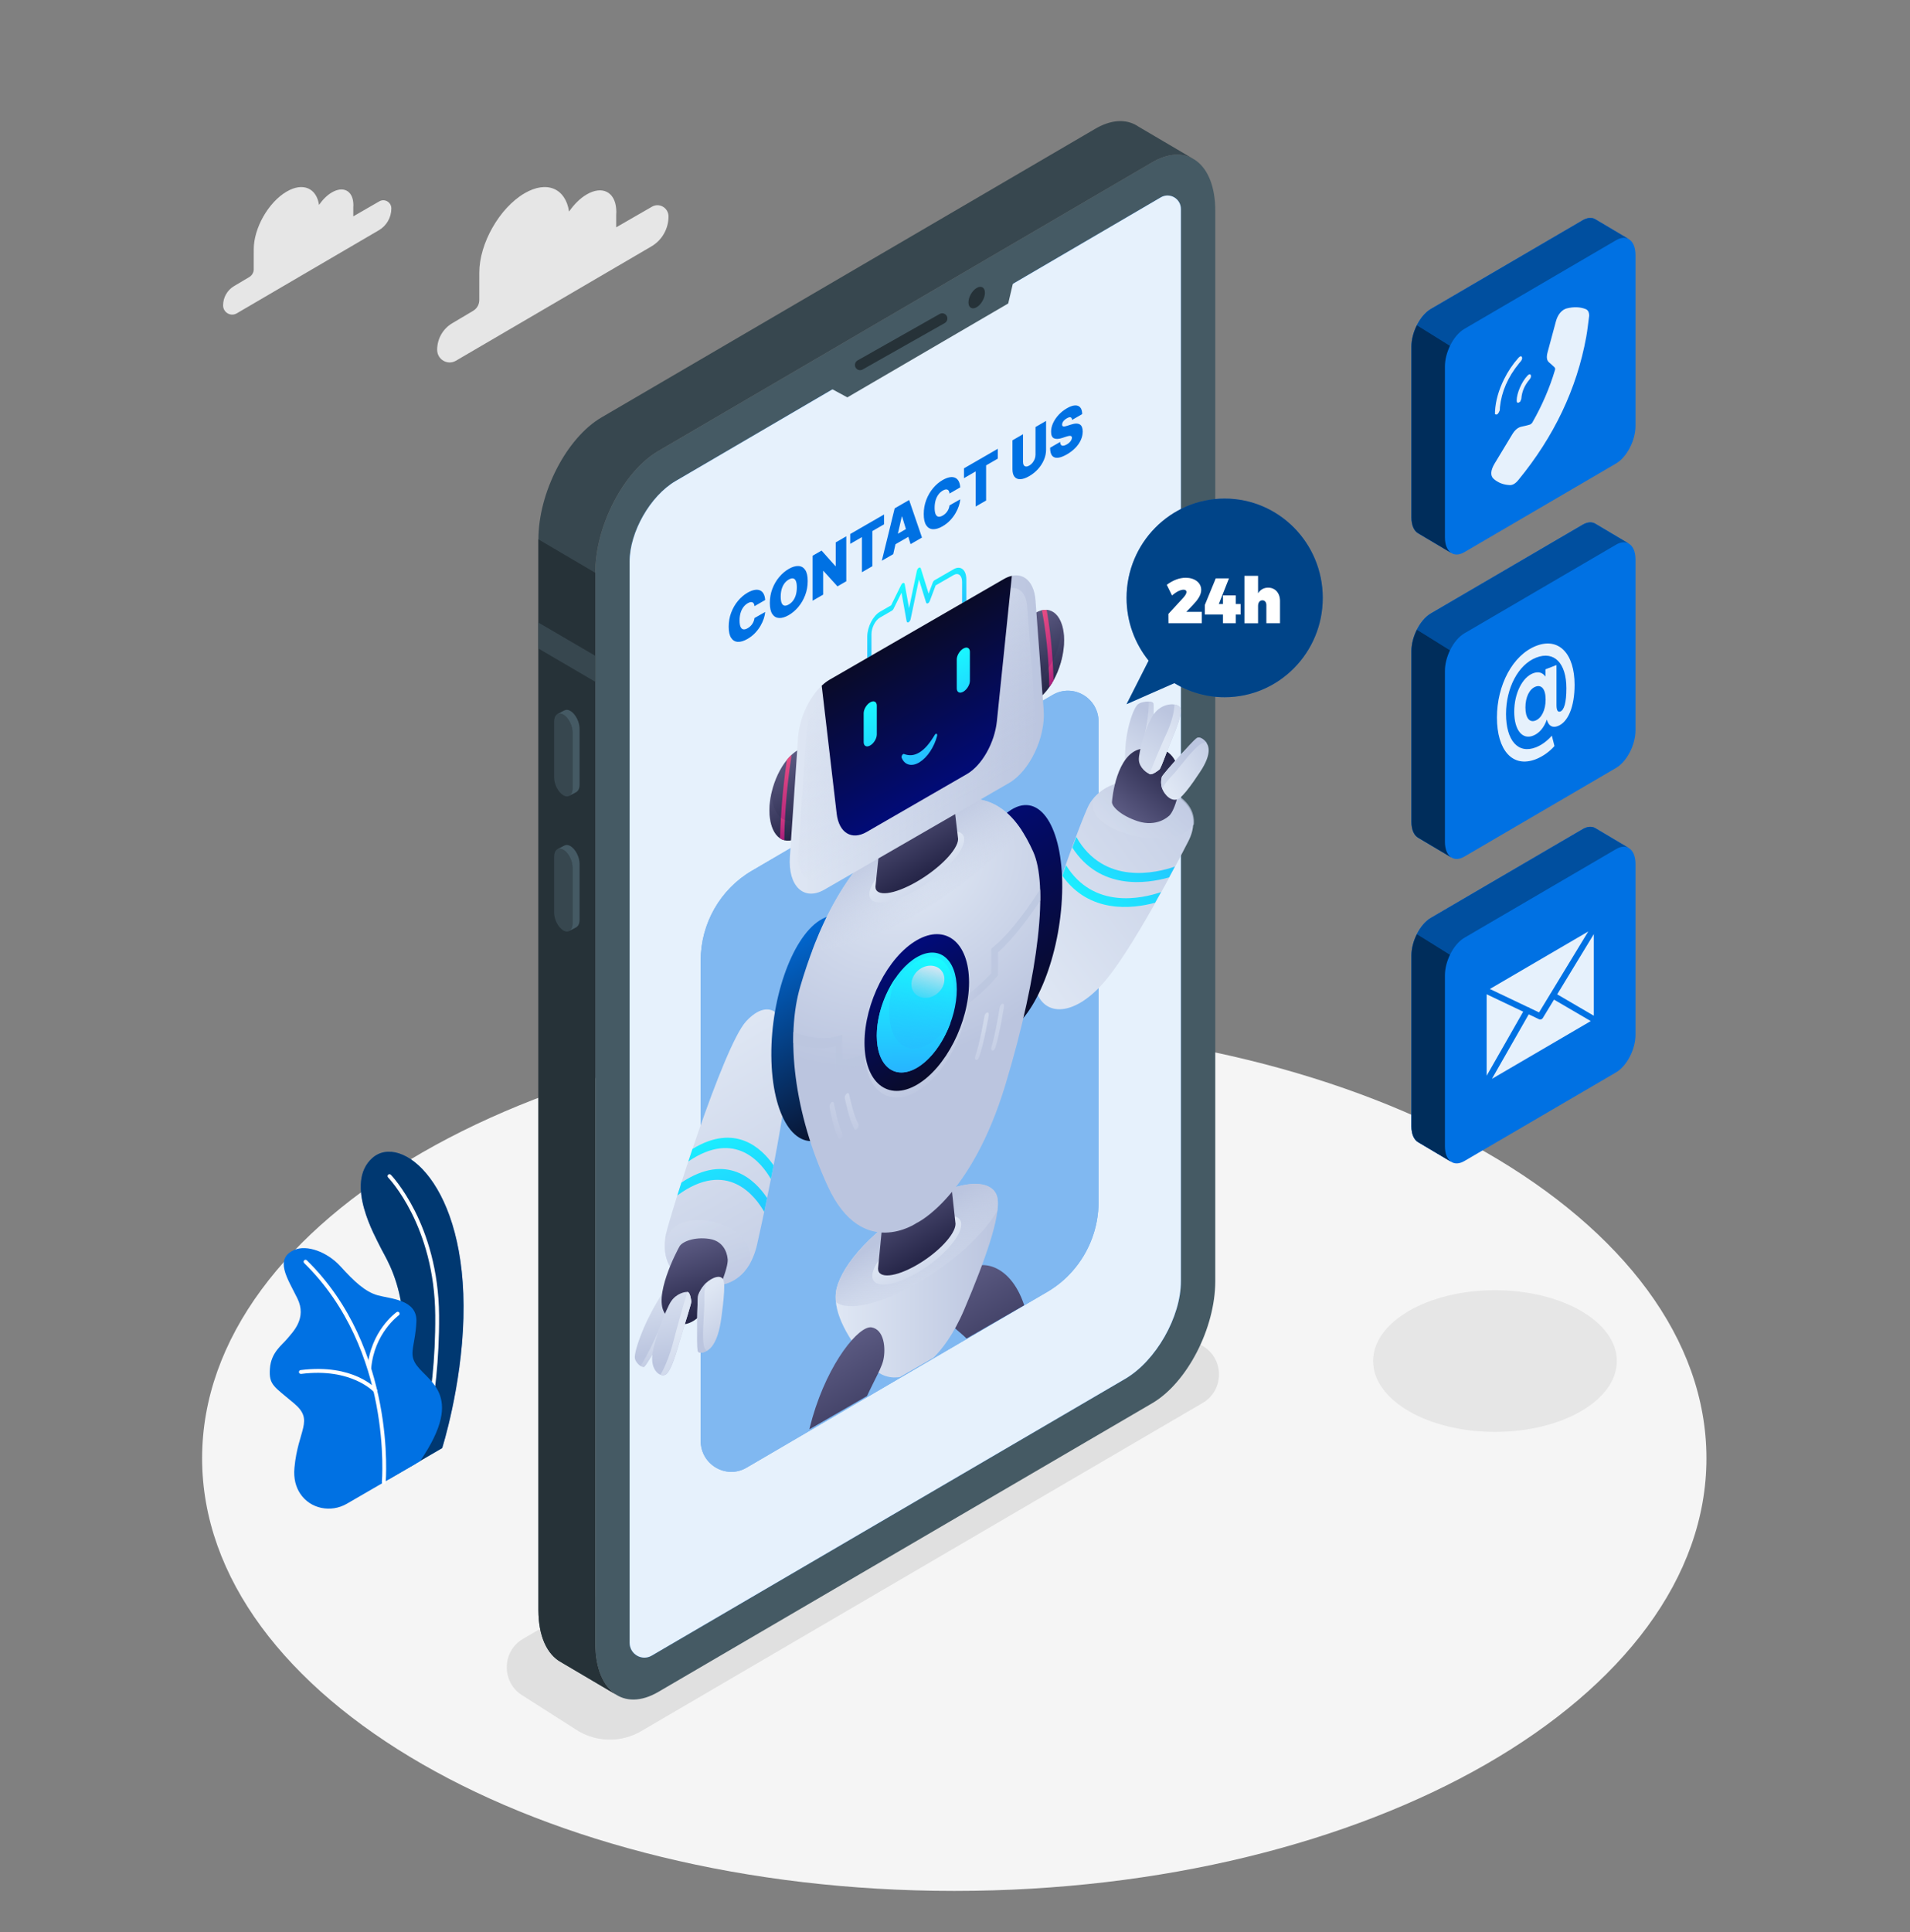
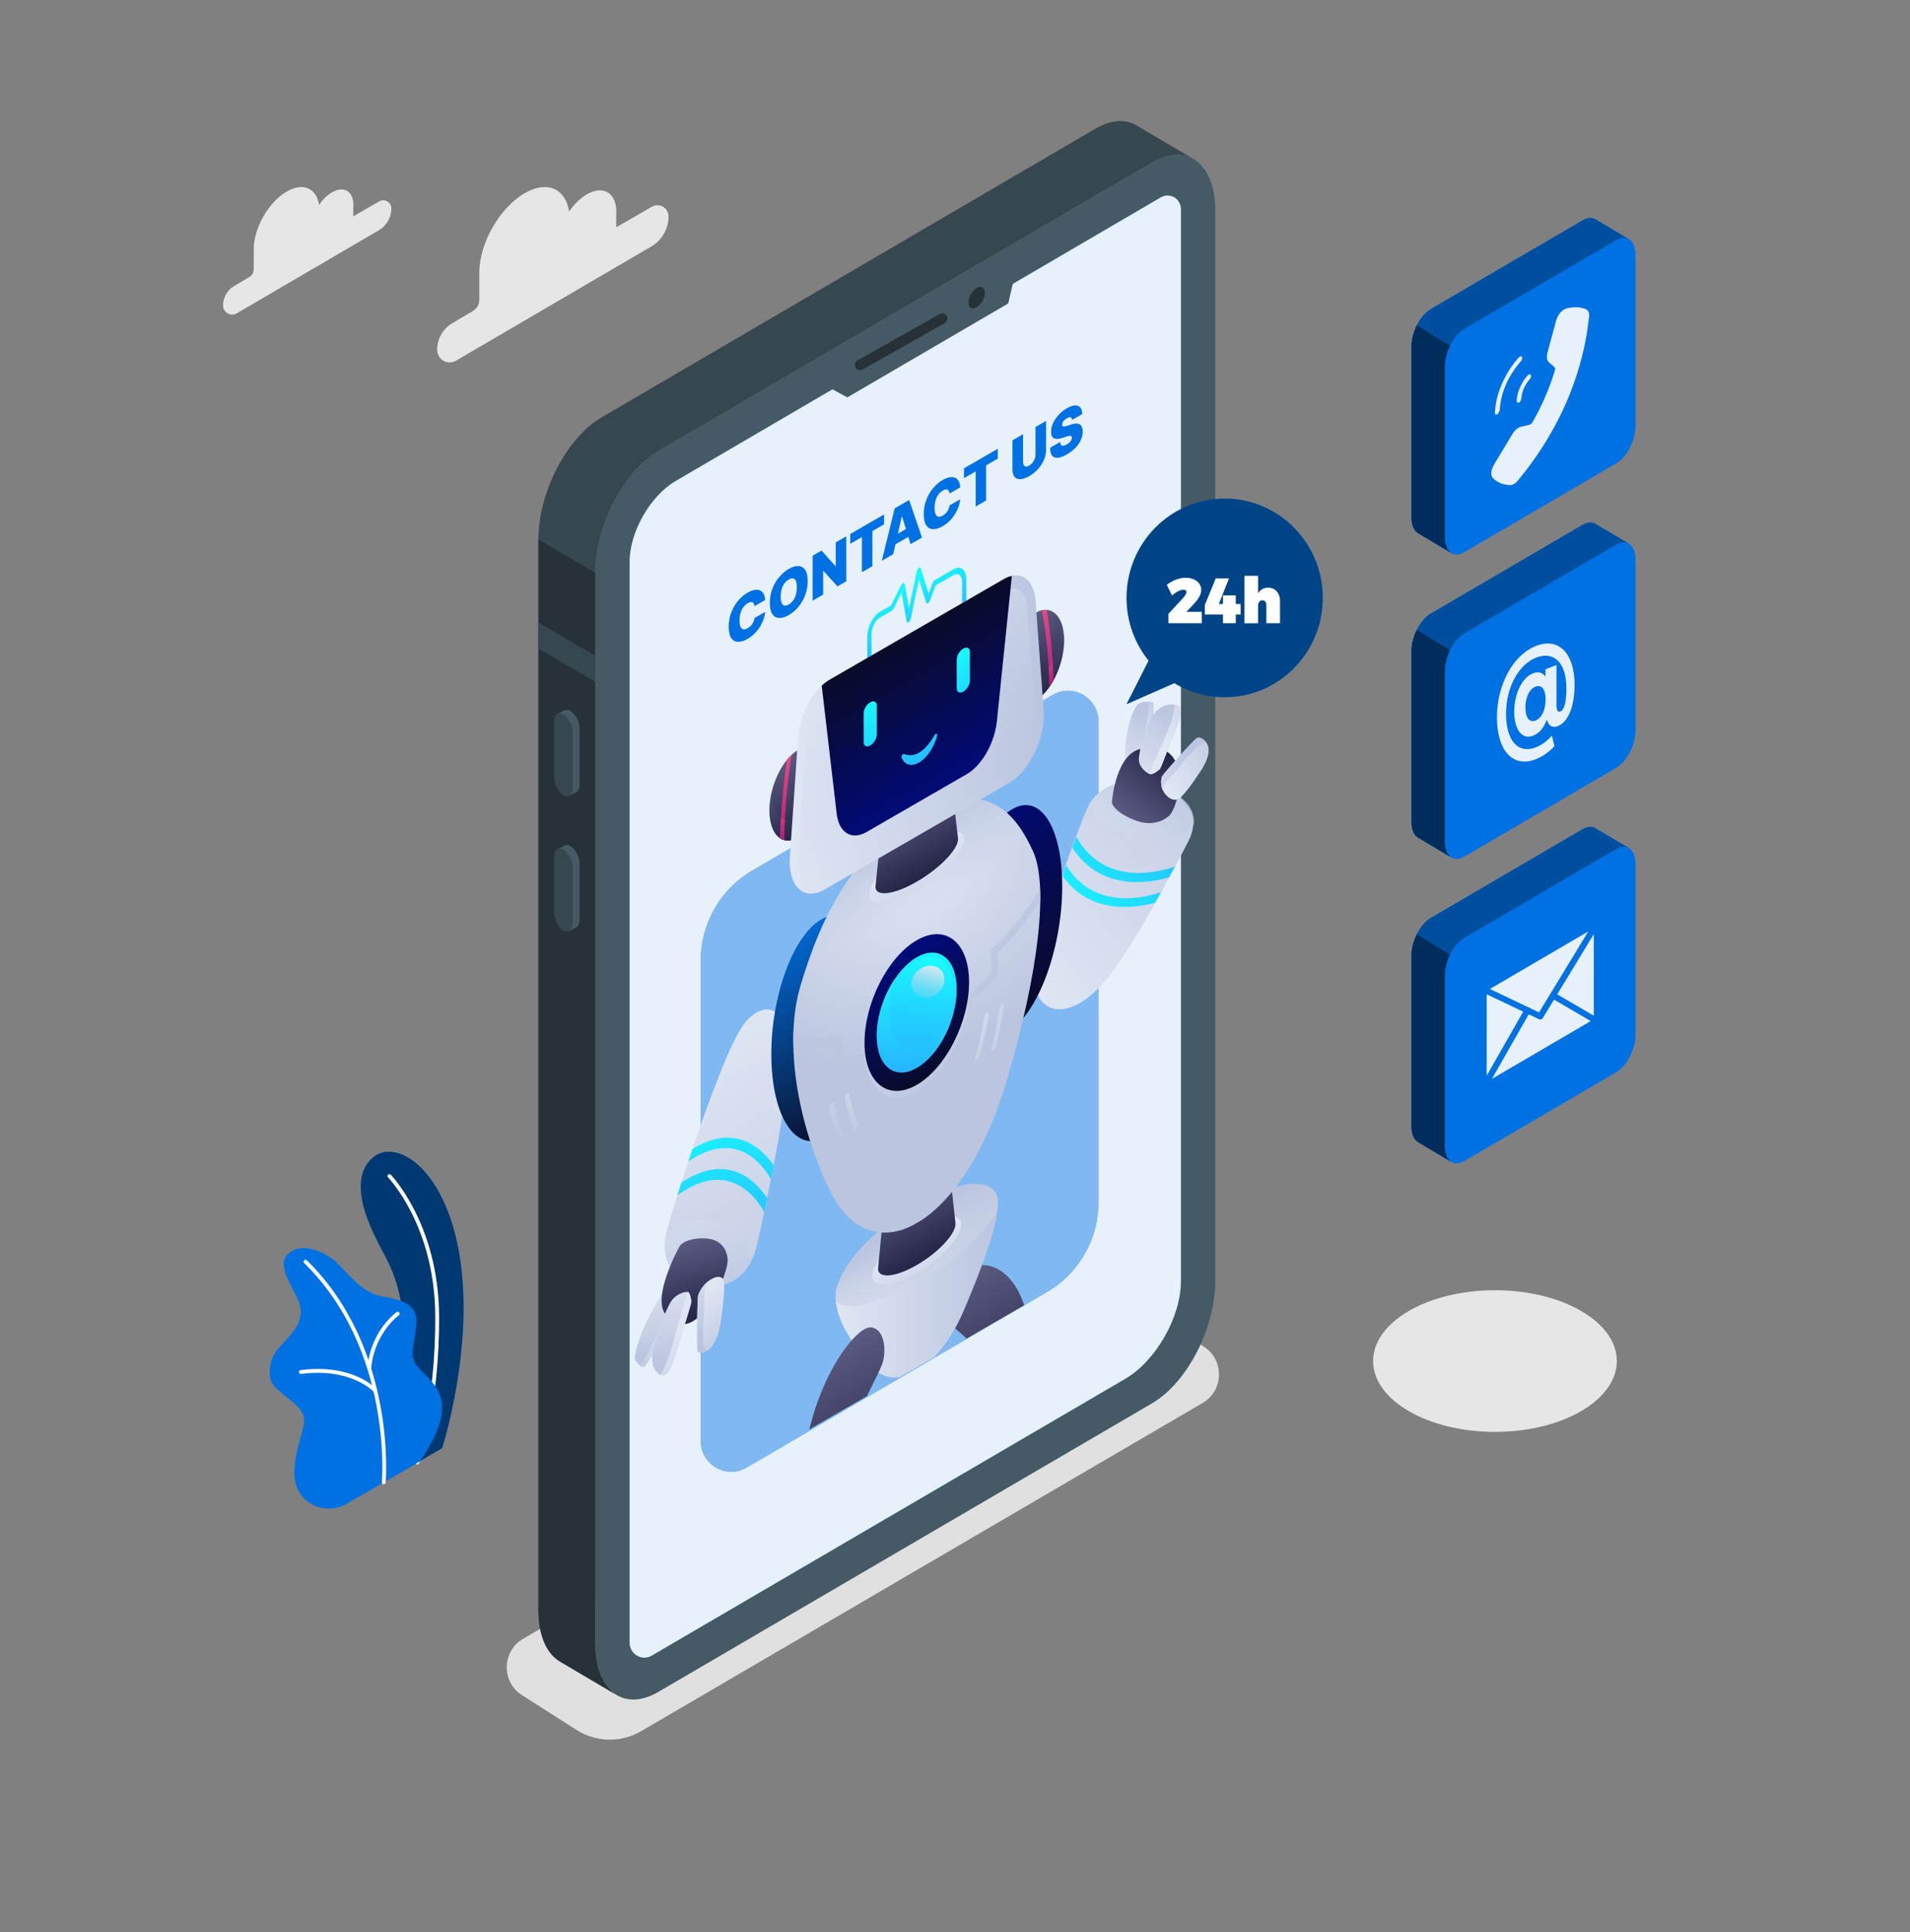
<svg xmlns="http://www.w3.org/2000/svg" width="615" height="622" viewBox="0 0 615 622" fill="none">
  <rect x="0" y="0" width="615" height="622" fill="#808080" stroke="none" />
-   <path d="M307.268 608.665C173.511 608.665 65.079 546.321 65.079 469.416C65.079 392.512 173.511 330.168 307.268 330.168C441.025 330.168 549.456 392.512 549.456 469.416C549.456 546.321 441.025 608.665 307.268 608.665Z" fill="#F5F5F5" />
  <path d="M206.478 557.225L387.273 451.575C394.242 447.502 394.239 437.32 387.266 433.253L369.432 421.874C363.169 418.221 355.455 418.225 349.194 421.883L168.399 527.532C161.43 531.605 161.434 541.787 168.406 545.855L186.241 557.234C192.504 560.888 200.217 560.884 206.478 557.225Z" fill="#E0E0E0" />
  <path d="M481.366 460.909C459.696 460.909 442.129 450.701 442.129 438.109C442.129 425.517 459.696 415.309 481.366 415.309C503.036 415.309 520.603 425.517 520.603 438.109C520.603 450.701 503.036 460.909 481.366 460.909Z" fill="#E6E6E6" />
  <path d="M142.38 466.13L125.164 476.147C125.164 476.147 133.954 448.193 129.272 420.009C127.505 409.371 123.708 404.073 122.374 401.23C121.038 398.388 110.765 380.774 119.914 372.719C129.065 364.664 150.376 380.87 149.221 424.238C148.629 446.493 142.38 466.13 142.38 466.13Z" fill="#0071E3" />
  <path opacity="0.5" d="M142.38 466.13L125.164 476.147C125.164 476.147 133.954 448.193 129.272 420.009C127.505 409.371 123.708 404.073 122.374 401.23C121.038 398.388 110.765 380.774 119.914 372.719C129.065 364.664 150.376 380.87 149.221 424.238C148.629 446.493 142.38 466.13 142.38 466.13Z" fill="black" />
  <path d="M134.377 471.41C134.626 471.41 134.861 471.255 134.953 471.004C135.019 470.824 141.584 452.634 141.375 423.394C141.165 394.014 125.994 378.29 125.841 378.136C125.601 377.892 125.213 377.893 124.973 378.134C124.732 378.377 124.732 378.77 124.97 379.014C125.12 379.166 139.941 394.56 140.146 423.402C140.354 452.395 133.868 470.392 133.801 470.571C133.683 470.893 133.844 471.25 134.163 471.371C134.233 471.397 134.305 471.41 134.377 471.41Z" fill="white" />
  <path d="M135.202 470.409L111.674 484.04C106.578 486.992 99.913 485.718 96.656 480.773C95.308 478.727 94.48 476.033 94.802 472.5C95.929 460.137 101.24 457.285 94.733 451.769C88.225 446.253 86.534 445.872 86.91 440.548C87.286 435.223 90.857 432.94 92.548 430.849C94.239 428.756 98.937 424.382 95.742 417.916C92.548 411.45 88.192 405.187 94.803 402.32C98.75 400.608 105.327 402.891 109.648 407.646C113.969 412.4 117.54 415.824 121.675 416.964C125.808 418.105 134.452 418.295 134.076 425.523C133.7 432.751 131.817 435.225 133.512 438.456C136.705 444.543 150.611 447.966 135.202 470.409Z" fill="#0071E3" />
  <path d="M123.571 477.771C123.885 477.771 124.153 477.529 124.182 477.206C124.222 476.778 127.801 434.086 98.799 405.678C98.556 405.441 98.166 405.446 97.93 405.693C97.695 405.94 97.702 406.334 97.945 406.573C126.529 434.57 122.999 476.669 122.958 477.091C122.927 477.434 123.176 477.736 123.512 477.768C123.533 477.769 123.552 477.771 123.571 477.771Z" fill="white" />
  <path d="M118.915 441.026C119.229 441.026 119.498 440.781 119.525 440.457C120.488 429.127 128.335 423.429 128.415 423.373C128.694 423.175 128.761 422.789 128.565 422.507C128.37 422.225 127.984 422.158 127.71 422.356C127.368 422.598 119.314 428.449 118.303 440.35C118.273 440.692 118.524 440.994 118.862 441.023C118.879 441.024 118.896 441.026 118.915 441.026Z" fill="white" />
  <path d="M120.921 448.352C121.065 448.352 121.21 448.301 121.326 448.196C121.581 447.97 121.607 447.577 121.383 447.319C121.083 446.972 113.828 438.859 96.792 441.017C96.455 441.059 96.216 441.37 96.258 441.711C96.3 442.052 96.62 442.286 96.945 442.251C113.293 440.175 120.389 448.06 120.46 448.14C120.58 448.281 120.75 448.352 120.921 448.352Z" fill="white" />
  <path d="M211.986 544.601L370.989 451.687C382.208 445.131 391.302 427.543 391.302 412.404V67.791C391.302 52.652 382.207 45.693 370.989 52.249L211.986 145.163C200.767 151.719 191.673 169.306 191.673 184.446V529.058C191.672 544.198 200.767 551.157 211.986 544.601Z" fill="#455A64" />
  <path d="M193.677 134.361L352.678 41.447C357.475 38.644 361.88 38.319 365.355 40.04L365.359 40.043C365.785 40.254 366.198 40.498 366.596 40.77L384.409 51.252C380.829 49.087 376.133 49.242 370.987 52.25L211.984 145.164C200.765 151.72 191.671 169.308 191.671 184.447V529.059C191.671 537.063 194.214 542.778 198.269 545.421L180.689 535.056L180.692 535.054C176.214 532.642 173.363 526.733 173.363 518.257V173.645C173.363 158.505 182.458 140.917 193.677 134.361Z" fill="#37474F" />
  <path d="M191.672 184.447V529.059C191.672 537.063 194.215 542.778 198.27 545.421L180.69 535.056L180.693 535.054C176.215 532.642 173.364 526.733 173.364 518.257V173.645C173.364 173.636 173.364 173.626 173.364 173.617L191.675 184.378C191.673 184.401 191.672 184.424 191.672 184.447Z" fill="#263238" />
  <path d="M173.362 200.398L191.672 211.098V219.453L173.362 208.753V200.398Z" fill="#37474F" />
  <path d="M181.384 255.996C183.022 256.953 184.35 255.938 184.35 253.727V235.755C184.35 233.544 183.022 230.977 181.384 230.02C179.746 229.064 178.418 230.079 178.418 232.289V250.261C178.42 252.472 179.747 255.04 181.384 255.996Z" fill="#37474F" />
  <path d="M184.35 253.729V235.757C184.35 233.547 183.023 230.979 181.385 230.022C180.671 229.606 180.025 229.582 179.514 229.849L179.51 229.828L181.725 228.665L181.729 228.684C182.247 228.387 182.914 228.399 183.651 228.829C185.288 229.787 186.617 232.355 186.617 234.564V252.536C186.617 253.729 186.222 254.558 185.609 254.932L185.613 254.951L183.287 256.177L183.284 256.156C183.93 255.803 184.35 254.961 184.35 253.729Z" fill="#455A64" />
  <path d="M181.384 299.5C183.022 300.457 184.35 299.442 184.35 297.231V279.259C184.35 277.048 183.022 274.481 181.384 273.524C179.746 272.567 178.418 273.583 178.418 275.793V293.765C178.42 295.976 179.747 298.543 181.384 299.5Z" fill="#37474F" />
  <path d="M184.35 297.233V279.261C184.35 277.051 183.023 274.483 181.385 273.526C180.671 273.11 180.025 273.086 179.514 273.353L179.51 273.332L181.725 272.169L181.729 272.188C182.247 271.89 182.914 271.903 183.651 272.333C185.288 273.291 186.617 275.858 186.617 278.068V296.04C186.617 297.233 186.222 298.062 185.609 298.436L185.613 298.455L183.287 299.681L183.284 299.66C183.93 299.307 184.35 298.465 184.35 297.233Z" fill="#455A64" />
  <path d="M217.513 154.854L373.78 63.521C376.653 61.842 380.245 63.94 380.245 67.298V412.402C380.245 423.926 372.177 438.069 362.318 443.83L209.849 532.928C206.684 534.777 202.729 532.465 202.729 528.768V180.773C202.729 171.27 209.382 159.606 217.513 154.854Z" fill="#0071E3" />
  <path opacity="0.9" d="M217.513 154.854L373.78 63.521C376.653 61.842 380.245 63.94 380.245 67.298V412.402C380.245 423.926 372.177 438.069 362.318 443.83L209.849 532.928C206.684 534.777 202.729 532.465 202.729 528.768V180.773C202.729 171.27 209.382 159.606 217.513 154.854Z" fill="white" />
  <path d="M327.055 87.363L324.635 97.683L272.84 127.909L263.898 123.084L327.055 87.363Z" fill="#455A64" />
  <path d="M311.834 97.335C311.834 99.046 313.021 99.739 314.485 98.883C315.949 98.027 317.136 95.947 317.136 94.236C317.136 92.525 315.949 91.831 314.485 92.687C313.02 93.543 311.834 95.624 311.834 97.335Z" fill="#263238" />
  <path d="M276.938 119.163C277.213 119.163 277.49 119.095 277.745 118.949L304.2 103.988C304.999 103.535 305.285 102.513 304.839 101.704C304.392 100.894 303.38 100.605 302.583 101.057L276.128 116.019C275.329 116.471 275.043 117.494 275.489 118.303C275.792 118.852 276.357 119.163 276.938 119.163Z" fill="#263238" />
  <path d="M369.841 212.652C365.404 207.146 362.741 200.118 362.741 192.459C362.741 174.802 376.883 160.488 394.328 160.488C411.773 160.488 425.915 174.802 425.915 192.459C425.915 210.116 411.773 224.43 394.328 224.43C388.403 224.43 382.861 222.775 378.121 219.902L362.74 226.663L369.841 212.652Z" fill="#0071E3" />
  <path opacity="0.4" d="M369.841 212.652C365.404 207.146 362.741 200.118 362.741 192.459C362.741 174.802 376.883 160.488 394.328 160.488C411.773 160.488 425.915 174.802 425.915 192.459C425.915 210.116 411.773 224.43 394.328 224.43C388.403 224.43 382.861 222.775 378.121 219.902L362.74 226.663L369.841 212.652Z" fill="black" />
  <path d="M382.034 190.578C382.034 190.084 381.702 189.818 381.096 189.818C380.061 189.818 378.695 190.538 377.367 191.668L375.688 188.234C377.64 186.816 379.651 185.973 381.8 185.973C384.63 185.973 386.779 187.535 386.779 189.879C386.779 191.543 385.626 193.148 384.084 194.752L381.976 196.951H386.974V200.61H376.235L376.215 197.608L380.999 192.407C381.565 191.791 382.034 191.072 382.034 190.578Z" fill="white" />
  <path d="M395.715 186.18L392.454 194.422H393.782V191.647H397.9V194.422H399.462V197.815H397.9V200.61H393.782V197.815H387.944V194.731L391.459 186.18H395.715Z" fill="white" />
  <path d="M412.149 193.438V200.612H407.757V194.774C407.757 193.829 407.249 193.233 406.488 193.233C405.629 193.233 405.083 193.953 405.083 195.041V200.613H400.689V185.359H405.083V190.971C405.805 189.82 406.918 189.162 408.324 189.162C410.569 189.161 412.149 190.847 412.149 193.438Z" fill="white" />
  <path d="M225.611 309.222V463.784C225.611 471.462 233.825 476.266 240.393 472.421L322.647 424.35L337.216 415.845C340.294 414.049 343.015 411.785 345.311 409.174C350.648 403.136 353.725 395.242 353.725 386.893V232.318C353.725 224.64 345.523 219.848 338.943 223.681L242.133 280.268C231.907 286.234 225.611 297.278 225.611 309.222Z" fill="#0071E3" />
  <path opacity="0.5" d="M225.611 309.222V463.784C225.611 471.462 233.825 476.266 240.393 472.421L322.647 424.35L337.216 415.845C340.294 414.049 343.015 411.785 345.311 409.174C350.648 403.136 353.725 395.242 353.725 386.893V232.318C353.725 224.64 345.523 219.848 338.943 223.681L242.133 280.268C231.907 286.234 225.611 297.278 225.611 309.222Z" fill="white" />
  <path d="M460.714 197.469L509.593 168.906C511.068 168.044 512.421 167.944 513.49 168.473L513.492 168.474C513.623 168.539 513.75 168.613 513.873 168.698L524.503 175.004C524.482 174.991 524.459 174.983 524.438 174.971C525.773 175.736 526.621 177.529 526.621 180.089V235.099C526.621 239.753 523.824 245.159 520.376 247.174L471.497 275.738C469.828 276.713 468.316 276.708 467.196 275.923C467.226 275.943 467.252 275.971 467.281 275.989L456.723 269.718L456.725 269.717C455.348 268.976 454.472 267.159 454.472 264.553V209.543C454.47 204.891 457.265 199.484 460.714 197.469Z" fill="#0071E3" />
-   <path d="M456.218 202.683C457.354 200.426 458.947 198.502 460.714 197.469L509.593 168.906C511.068 168.044 512.421 167.944 513.491 168.473L513.492 168.474C513.623 168.539 513.75 168.613 513.873 168.698L524.503 175.004C523.403 174.338 521.959 174.385 520.377 175.311L471.498 203.875C469.669 204.943 468.028 206.97 466.887 209.328L456.218 202.683Z" fill="#0071E3" />
  <path d="M465.252 270.958C465.252 273.419 466.033 275.175 467.28 275.987L456.722 269.716L456.723 269.715C455.347 268.974 454.47 267.157 454.47 264.551V209.542C454.47 207.273 455.139 204.827 456.219 202.68L466.886 209.324C465.875 211.413 465.253 213.76 465.253 215.946L465.252 270.958Z" fill="#0071E3" />
  <path opacity="0.3" d="M456.218 202.683C457.354 200.426 458.947 198.502 460.714 197.469L509.593 168.906C511.068 168.044 512.421 167.944 513.491 168.473L513.492 168.474C513.623 168.539 513.75 168.613 513.873 168.698L524.503 175.004C523.403 174.338 521.959 174.385 520.377 175.311L471.498 203.875C469.669 204.943 468.028 206.97 466.887 209.328L456.218 202.683Z" fill="black" />
  <path opacity="0.6" d="M465.252 270.958C465.252 273.419 466.033 275.175 467.28 275.987L456.722 269.716L456.723 269.715C455.347 268.974 454.47 267.157 454.47 264.551V209.542C454.47 207.273 455.139 204.827 456.219 202.68L466.886 209.324C465.875 211.413 465.253 213.76 465.253 215.946L465.252 270.958Z" fill="black" />
  <path d="M479.578 231.718C479.578 238.84 482.369 241.265 486.557 238.818C488.871 237.466 490.504 235.318 491.22 232.632C492.412 234.163 494.351 234.263 497.042 232.692C501.432 230.125 504.905 224.039 504.905 218.031C504.905 212.064 501.466 210.015 497.042 212.601C494.795 213.914 493.024 215.863 491.8 218.29V215.943L487.17 218.648V231.539C487.17 233.448 486.455 234.503 485.535 235.039C483.969 235.955 483.017 234.402 483.017 229.788C483.017 221.712 488.124 213.159 495.68 208.742C503.271 204.306 508.344 207.39 508.344 215.705C508.344 224.179 503.373 233.09 495.816 237.506C493.673 238.759 491.255 239.654 489.112 239.674L488.022 243.971C490.099 243.991 493.128 242.896 495.816 241.325C505.655 235.577 512.157 223.979 512.157 213.477C512.157 203.093 505.587 199.175 495.681 204.963C486.114 210.554 479.578 221.732 479.578 231.718ZM491.731 225.73C491.731 222.27 493.535 219.265 495.986 217.833C498.471 216.382 500.207 217.396 500.207 220.778C500.207 224.199 498.471 227.283 495.986 228.735C493.535 230.166 491.731 229.232 491.731 225.73Z" fill="#0071E3" />
  <g opacity="0.9">
    <path d="M507 220.435C507 227.557 504.858 232.447 501.645 233.696C499.869 234.387 498.615 233.681 498.067 231.626C497.152 234.21 495.663 236.022 493.599 236.825C490.23 238.135 487.565 235.114 487.565 229.107C487.565 223.139 490.203 218.054 493.599 216.735C495.323 216.064 496.682 216.45 497.621 217.796V215.449L501.174 214.067V226.958C501.174 228.867 501.723 229.291 502.429 229.015C503.63 228.549 504.361 226.155 504.361 221.541C504.361 213.465 500.442 209.42 494.644 211.674C488.819 213.938 484.926 221.501 484.926 229.816C484.926 238.29 488.741 242.812 494.539 240.558C496.184 239.919 498.039 238.68 499.684 236.808L500.521 240.142C498.927 241.996 496.602 243.575 494.539 244.377C486.989 247.314 482 241.455 482 230.954C482 220.57 487.041 210.852 494.643 207.896C501.984 205.041 507 210.45 507 220.435ZM497.674 225.176C497.674 221.715 496.29 220.304 494.409 221.035C492.502 221.777 491.17 224.323 491.17 227.705C491.17 231.126 492.502 232.678 494.409 231.936C496.29 231.205 497.674 228.678 497.674 225.176Z" fill="white" />
  </g>
  <path d="M460.714 295.465L509.593 266.902C511.068 266.04 512.421 265.94 513.49 266.469L513.492 266.47C513.623 266.535 513.75 266.609 513.873 266.694L524.503 273C524.482 272.987 524.459 272.979 524.438 272.968C525.773 273.733 526.621 275.525 526.621 278.085V333.095C526.621 337.749 523.824 343.155 520.376 345.171L471.497 373.734C469.828 374.709 468.316 374.704 467.196 373.919C467.226 373.939 467.252 373.967 467.281 373.985L456.723 367.714L456.725 367.713C455.348 366.972 454.472 365.155 454.472 362.549V307.54C454.47 302.888 457.265 297.481 460.714 295.465Z" fill="#0071E3" />
  <path d="M456.218 300.679C457.354 298.422 458.947 296.498 460.714 295.465L509.593 266.902C511.068 266.04 512.421 265.94 513.491 266.469L513.492 266.47C513.623 266.535 513.75 266.609 513.873 266.694L524.503 273C523.403 272.334 521.959 272.382 520.377 273.307L471.498 301.871C469.669 302.939 468.028 304.966 466.887 307.324L456.218 300.679Z" fill="#0071E3" />
  <path d="M465.252 368.958C465.252 371.419 466.033 373.175 467.28 373.987L456.722 367.716L456.723 367.715C455.347 366.974 454.47 365.157 454.47 362.551V307.542C454.47 305.273 455.139 302.827 456.219 300.68L466.886 307.324C465.875 309.413 465.253 311.76 465.253 313.947L465.252 368.958Z" fill="#0071E3" />
  <path opacity="0.3" d="M456.218 300.679C457.354 298.422 458.947 296.498 460.714 295.465L509.593 266.902C511.068 266.04 512.421 265.94 513.491 266.469L513.492 266.47C513.623 266.535 513.75 266.609 513.873 266.694L524.503 273C523.403 272.334 521.959 272.382 520.377 273.307L471.498 301.871C469.669 302.939 468.028 304.966 466.887 307.324L456.218 300.679Z" fill="black" />
  <path opacity="0.6" d="M465.252 368.958C465.252 371.419 466.033 373.175 467.28 373.987L456.722 367.716L456.723 367.715C455.347 366.974 454.47 365.157 454.47 362.551V307.542C454.47 305.273 455.139 302.827 456.219 300.68L466.886 307.324C465.875 309.413 465.253 311.76 465.253 313.947L465.252 368.958Z" fill="black" />
  <path d="M501.405 320.065L513.19 300.684V326.952L501.405 320.065Z" fill="#0071E3" />
  <path d="M490.448 325.647L478.685 346.27V320.047L490.448 325.647Z" fill="#0071E3" />
  <path d="M511.399 299.832L499.295 319.741C499.248 319.793 499.193 319.836 499.157 319.899C499.13 319.946 499.127 320 499.107 320.05L495.56 325.885L492.514 324.435C492.463 324.387 492.42 324.331 492.357 324.294C492.23 324.221 492.095 324.183 491.959 324.17L479.721 318.343L511.399 299.832Z" fill="#0071E3" />
  <path d="M492.233 326.501L495.518 328.065C495.652 328.13 495.796 328.16 495.935 328.16C496.266 328.16 496.588 327.989 496.773 327.687L500.375 321.762L512.206 328.676L480.386 347.271L492.233 326.501Z" fill="#0071E3" />
  <g opacity="0.9">
    <path d="M501.405 320.065L513.19 300.684V326.952L501.405 320.065Z" fill="white" />
    <path d="M490.448 325.647L478.685 346.27V320.047L490.448 325.647Z" fill="white" />
    <path d="M511.399 299.832L499.295 319.741C499.248 319.793 499.193 319.836 499.157 319.899C499.13 319.946 499.127 320 499.107 320.05L495.56 325.885L492.514 324.435C492.463 324.387 492.42 324.331 492.357 324.294C492.23 324.221 492.095 324.183 491.959 324.17L479.721 318.343L511.399 299.832Z" fill="white" />
    <path d="M492.233 326.501L495.518 328.065C495.652 328.13 495.796 328.16 495.935 328.16C496.266 328.16 496.588 327.989 496.773 327.687L500.375 321.762L512.206 328.676L480.386 347.271L492.233 326.501Z" fill="white" />
  </g>
  <path d="M460.714 99.469L509.593 70.906C511.068 70.044 512.421 69.944 513.49 70.473L513.492 70.474C513.623 70.539 513.75 70.613 513.873 70.698L524.503 77.004C524.482 76.991 524.459 76.983 524.438 76.971C525.773 77.737 526.621 79.529 526.621 82.089V137.099C526.621 141.753 523.824 147.16 520.376 149.176L471.497 177.739C469.828 178.714 468.316 178.709 467.196 177.924C467.226 177.944 467.252 177.972 467.281 177.99L456.723 171.719L456.725 171.718C455.348 170.977 454.472 169.161 454.472 166.554V111.545C454.47 106.891 457.265 101.484 460.714 99.469Z" fill="#0071E3" />
  <path d="M456.218 104.683C457.354 102.426 458.947 100.502 460.714 99.468L509.593 70.906C511.068 70.044 512.421 69.944 513.491 70.473L513.492 70.474C513.623 70.539 513.75 70.613 513.873 70.698L524.503 77.004C523.403 76.338 521.959 76.385 520.377 77.311L471.498 105.875C469.669 106.943 468.028 108.97 466.887 111.328L456.218 104.683Z" fill="#0071E3" />
  <path d="M465.252 172.958C465.252 175.419 466.033 177.175 467.28 177.987L456.722 171.716L456.723 171.715C455.347 170.974 454.47 169.157 454.47 166.551V111.542C454.47 109.273 455.139 106.827 456.219 104.68L466.886 111.324C465.875 113.413 465.253 115.76 465.253 117.947L465.252 172.958Z" fill="#0071E3" />
  <path opacity="0.3" d="M456.218 104.683C457.354 102.426 458.947 100.502 460.714 99.468L509.593 70.906C511.068 70.044 512.421 69.944 513.491 70.473L513.492 70.474C513.623 70.539 513.75 70.613 513.873 70.698L524.503 77.004C523.403 76.338 521.959 76.385 520.377 77.311L471.498 105.875C469.669 106.943 468.028 108.97 466.887 111.328L456.218 104.683Z" fill="black" />
  <path opacity="0.6" d="M465.252 172.958C465.252 175.419 466.033 177.175 467.28 177.987L456.722 171.716L456.723 171.715C455.347 170.974 454.47 169.157 454.47 166.551V111.542C454.47 109.273 455.139 106.827 456.219 104.68L466.886 111.324C465.875 113.413 465.253 115.76 465.253 117.947L465.252 172.958Z" fill="black" />
  <path d="M481.238 149.231C483.118 146.104 485.013 142.988 486.895 139.862C487.759 138.426 488.731 137.594 489.854 137.35C490.766 137.152 491.679 136.951 492.609 136.668C492.854 136.594 493.246 136.273 493.416 135.974C496.55 130.479 498.997 124.835 500.7 119.052C500.778 118.783 500.723 118.424 500.598 118.297C500.021 117.711 499.408 117.175 498.787 116.655C498.021 116.014 497.889 114.921 498.315 113.359C499.223 110.037 500.101 106.719 501.002 103.397C501.591 101.224 502.92 99.654 504.522 99.261C506.752 98.714 508.761 98.785 510.546 99.483C511.298 99.777 511.685 100.463 511.694 101.638C511.383 103.917 511.168 106.167 510.746 108.479C507.706 125.164 500.395 140.532 488.856 154.562C487.948 155.667 487.038 156.189 486.119 156.148C484.092 156.058 482.356 155.395 480.927 154.124C479.832 153.152 479.944 151.385 481.238 149.231Z" fill="#0071E3" />
  <path d="M481.385 132.318C481.584 128.992 482.556 125.568 484.29 122.063C485.544 119.528 487.084 117.245 488.894 115.213C489.381 114.665 489.79 114.489 490.025 114.908C490.265 115.336 490.032 115.901 489.559 116.437C489.398 116.62 489.238 116.804 489.083 116.995C485.52 121.371 483.475 126.068 482.959 131.087C482.92 131.471 482.987 131.85 482.851 132.222C482.706 132.618 482.392 133.155 482.123 133.349C481.869 133.532 481.576 133.348 481.366 133.332C481.374 132.843 481.369 132.586 481.385 132.318Z" fill="#0071E3" />
  <path d="M492.524 122.107C490.886 124.019 490.029 126.059 489.859 128.279C489.834 128.613 489.559 129.064 489.473 129.281C488.726 129.908 488.357 129.696 488.356 128.915C488.354 126.576 489.955 122.889 491.815 120.935C492.277 120.449 492.667 120.302 492.888 120.71C493.091 121.088 492.936 121.627 492.524 122.107Z" fill="#0071E3" />
  <g opacity="0.9">
    <path d="M481.238 149.231C483.118 146.104 485.013 142.988 486.895 139.862C487.759 138.426 488.731 137.594 489.854 137.35C490.766 137.152 491.679 136.951 492.609 136.668C492.854 136.594 493.246 136.273 493.416 135.974C496.55 130.479 498.997 124.835 500.7 119.052C500.778 118.783 500.723 118.424 500.598 118.297C500.021 117.711 499.408 117.175 498.787 116.655C498.021 116.014 497.889 114.921 498.315 113.359C499.223 110.037 500.101 106.719 501.002 103.397C501.591 101.224 502.92 99.654 504.522 99.261C506.752 98.714 508.761 98.785 510.546 99.483C511.298 99.777 511.685 100.463 511.694 101.638C511.383 103.917 511.168 106.167 510.746 108.479C507.706 125.164 500.395 140.532 488.856 154.562C487.948 155.667 487.038 156.189 486.119 156.148C484.092 156.058 482.356 155.395 480.927 154.124C479.832 153.152 479.944 151.385 481.238 149.231Z" fill="white" />
    <path d="M481.385 132.318C481.584 128.992 482.556 125.568 484.29 122.063C485.544 119.528 487.084 117.245 488.894 115.213C489.381 114.665 489.79 114.489 490.025 114.908C490.265 115.336 490.032 115.901 489.559 116.437C489.398 116.62 489.238 116.804 489.083 116.995C485.52 121.371 483.475 126.068 482.959 131.087C482.92 131.471 482.987 131.85 482.851 132.222C482.706 132.618 482.392 133.155 482.123 133.349C481.869 133.532 481.576 133.348 481.366 133.332C481.374 132.843 481.369 132.586 481.385 132.318Z" fill="white" />
    <path d="M492.524 122.107C490.886 124.019 490.029 126.059 489.859 128.279C489.834 128.613 489.559 129.064 489.473 129.281C488.726 129.908 488.357 129.696 488.356 128.915C488.354 126.576 489.955 122.889 491.815 120.935C492.277 120.449 492.667 120.302 492.888 120.71C493.091 121.088 492.936 121.627 492.524 122.107Z" fill="white" />
  </g>
  <path d="M209.93 66.534L198.411 73.167V69.04C198.429 68.747 198.448 68.452 198.448 68.163C198.448 67.875 198.429 67.602 198.411 67.33V67.233L198.407 67.235C197.993 61.767 193.901 59.671 188.908 62.589C186.78 63.832 184.822 65.8 183.235 68.103C182.11 60.675 176.123 57.994 168.886 62.223C160.847 66.921 154.33 78.346 154.33 87.74L154.323 96.58C154.322 98.003 153.576 99.321 152.362 100.041L145.587 104.064C142.596 105.839 140.76 109.085 140.76 112.594C140.76 115.729 144.114 117.688 146.796 116.12L209.755 79.31C213.157 77.32 215.254 73.646 215.254 69.668C215.254 66.902 212.304 65.165 209.93 66.534Z" fill="#E6E6E6" />
  <path d="M122.138 64.809L113.761 69.633V66.632C113.775 66.418 113.789 66.204 113.789 65.996C113.789 65.785 113.775 65.587 113.761 65.39V65.319L113.758 65.32C113.457 61.343 110.481 59.819 106.85 61.941C105.303 62.846 103.88 64.276 102.726 65.951C101.907 60.549 97.554 58.6 92.291 61.675C86.444 65.091 81.706 73.4 81.706 80.232L81.701 86.66C81.7 87.695 81.158 88.653 80.275 89.176L75.348 92.102C73.174 93.393 71.838 95.753 71.838 98.305C71.838 100.585 74.276 102.009 76.227 100.869L122.011 74.099C124.485 72.652 126.009 69.98 126.009 67.088C126.009 65.077 123.864 63.815 122.138 64.809Z" fill="#E6E6E6" />
  <path d="M246.384 193.131L242.931 195.125C242.907 194.809 242.842 194.547 242.735 194.34C242.633 194.13 242.491 193.982 242.307 193.895C242.127 193.801 241.909 193.776 241.652 193.821C241.395 193.861 241.103 193.975 240.777 194.163C240.205 194.493 239.722 194.933 239.326 195.482C238.934 196.028 238.636 196.66 238.432 197.376C238.232 198.09 238.132 198.866 238.132 199.705C238.132 200.591 238.234 201.274 238.438 201.755C238.646 202.228 238.946 202.503 239.338 202.578C239.73 202.649 240.201 202.525 240.752 202.207C241.066 202.026 241.348 201.818 241.597 201.585C241.846 201.347 242.062 201.088 242.246 200.807C242.429 200.527 242.578 200.231 242.693 199.92C242.811 199.602 242.89 199.276 242.931 198.941L246.384 196.976C246.343 197.613 246.194 198.323 245.937 199.108C245.68 199.887 245.314 200.683 244.841 201.493C244.372 202.296 243.79 203.061 243.097 203.787C242.403 204.512 241.597 205.14 240.679 205.67C239.528 206.335 238.495 206.646 237.581 206.603C236.671 206.559 235.951 206.136 235.421 205.335C234.894 204.531 234.631 203.328 234.631 201.726C234.631 200.115 234.9 198.602 235.439 197.189C235.978 195.77 236.704 194.514 237.618 193.421C238.532 192.323 239.552 191.449 240.679 190.799C241.47 190.342 242.199 190.046 242.864 189.912C243.529 189.778 244.113 189.806 244.615 189.997C245.117 190.183 245.521 190.536 245.827 191.057C246.133 191.578 246.318 192.269 246.384 193.131ZM260.072 187.038C260.072 188.649 259.801 190.165 259.258 191.586C258.715 193.002 257.983 194.261 257.061 195.364C256.138 196.462 255.11 197.338 253.976 197.993C252.833 198.653 251.8 198.964 250.878 198.926C249.96 198.882 249.23 198.465 248.687 197.675C248.148 196.879 247.879 195.68 247.879 194.078C247.879 192.466 248.148 190.954 248.687 189.54C249.23 188.119 249.96 186.861 250.878 185.765C251.8 184.663 252.833 183.782 253.976 183.122C255.11 182.467 256.138 182.158 257.061 182.196C257.983 182.229 258.715 182.643 259.258 183.436C259.801 184.226 260.072 185.426 260.072 187.038ZM256.571 189.059C256.571 188.192 256.471 187.52 256.271 187.041C256.075 186.556 255.783 186.272 255.396 186.19C255.012 186.1 254.539 186.218 253.976 186.543C253.412 186.868 252.937 187.298 252.549 187.833C252.166 188.361 251.874 188.981 251.674 189.695C251.478 190.402 251.38 191.189 251.38 192.056C251.38 192.923 251.478 193.599 251.674 194.085C251.874 194.563 252.166 194.847 252.549 194.936C252.937 195.019 253.412 194.898 253.976 194.572C254.539 194.247 255.012 193.821 255.396 193.293C255.783 192.758 256.075 192.137 256.271 191.431C256.471 190.717 256.571 189.926 256.571 189.059ZM272.494 172.628V187.104L269.654 188.744L265.124 183.754L265.05 183.796V191.401L261.647 193.366V178.891L264.536 177.223L268.992 182.227L269.09 182.17V174.593L272.494 172.628ZM273.761 175.063V171.897L284.657 165.606V168.773L280.886 170.95V182.259L277.532 184.195V172.886L273.761 175.063ZM287.612 178.376L283.939 180.496L288.077 163.631L292.729 160.946L296.867 173.032L293.194 175.153L290.452 166.247L290.354 166.303L287.612 178.376ZM286.926 173.06L293.831 169.074V172.014L286.926 176.001V173.06ZM309.189 156.871L305.737 158.864C305.712 158.548 305.647 158.287 305.541 158.079C305.439 157.87 305.296 157.721 305.112 157.634C304.933 157.54 304.714 157.515 304.457 157.56C304.2 157.6 303.908 157.714 303.582 157.903C303.011 158.233 302.527 158.672 302.131 159.221C301.739 159.768 301.442 160.399 301.237 161.115C301.038 161.829 300.938 162.605 300.938 163.444C300.938 164.33 301.04 165.013 301.244 165.494C301.452 165.967 301.752 166.242 302.143 166.317C302.535 166.388 303.007 166.264 303.557 165.946C303.872 165.765 304.153 165.558 304.402 165.324C304.651 165.086 304.867 164.827 305.051 164.547C305.235 164.266 305.384 163.971 305.498 163.66C305.616 163.342 305.696 163.015 305.737 162.681L309.189 160.716C309.148 161.352 308.999 162.062 308.742 162.847C308.485 163.627 308.12 164.422 307.646 165.232C307.177 166.036 306.596 166.8 305.902 167.526C305.208 168.252 304.402 168.88 303.484 169.41C302.333 170.074 301.301 170.385 300.387 170.343C299.477 170.298 298.756 169.875 298.226 169.074C297.699 168.271 297.436 167.068 297.436 165.466C297.436 163.854 297.706 162.342 298.244 160.928C298.783 159.51 299.509 158.254 300.423 157.161C301.337 156.063 302.358 155.189 303.484 154.538C304.276 154.081 305.004 153.785 305.669 153.651C306.334 153.517 306.918 153.545 307.42 153.736C307.922 153.922 308.326 154.276 308.632 154.796C308.938 155.317 309.124 156.008 309.189 156.871ZM310.39 153.915V150.749L321.286 144.458V147.625L317.515 149.802V161.111L314.161 163.047V151.738L310.39 153.915ZM333.42 137.453L336.823 135.488V144.761C336.823 145.864 336.595 146.95 336.138 148.02C335.685 149.082 335.052 150.067 334.24 150.974C333.428 151.876 332.485 152.637 331.412 153.257C330.331 153.881 329.384 154.211 328.572 154.247C327.76 154.277 327.127 154.023 326.674 153.483C326.225 152.937 326.001 152.112 326.001 151.009V141.736L329.404 139.771V148.705C329.404 149.153 329.49 149.504 329.661 149.758C329.833 150.008 330.069 150.145 330.371 150.168C330.678 150.19 331.024 150.088 331.412 149.864C331.804 149.638 332.151 149.339 332.453 148.967C332.755 148.594 332.991 148.185 333.163 147.737C333.334 147.285 333.42 146.835 333.42 146.387V137.453ZM345.199 135.176C345.166 134.723 345.013 134.444 344.74 134.338C344.47 134.23 344.06 134.335 343.509 134.653C343.158 134.855 342.87 135.071 342.646 135.3C342.426 135.521 342.262 135.745 342.156 135.971C342.05 136.197 341.995 136.417 341.991 136.632C341.983 136.811 342.009 136.953 342.071 137.06C342.136 137.158 342.238 137.224 342.377 137.257C342.515 137.286 342.693 137.282 342.909 137.247C343.126 137.211 343.383 137.143 343.681 137.042L344.709 136.703C345.403 136.472 345.996 136.353 346.49 136.346C346.984 136.339 347.388 136.433 347.702 136.628C348.016 136.819 348.247 137.105 348.394 137.487C348.545 137.866 348.622 138.331 348.626 138.88C348.622 139.834 348.416 140.759 348.008 141.654C347.6 142.549 347.017 143.388 346.258 144.17C345.503 144.95 344.595 145.646 343.534 146.259C342.444 146.888 341.493 147.251 340.681 147.347C339.873 147.441 339.245 147.232 338.796 146.718C338.351 146.197 338.127 145.333 338.122 144.124L341.354 142.258C341.375 142.689 341.471 143.006 341.642 143.209C341.814 143.411 342.054 143.501 342.364 143.477C342.679 143.451 343.052 143.314 343.485 143.064C343.848 142.854 344.152 142.627 344.397 142.382C344.642 142.137 344.827 141.886 344.954 141.629C345.08 141.372 345.146 141.125 345.15 140.887C345.146 140.668 345.082 140.511 344.96 140.417C344.842 140.316 344.646 140.278 344.372 140.304C344.099 140.325 343.73 140.411 343.264 140.562L342.016 140.972C340.906 141.335 340.03 141.376 339.39 141.095C338.753 140.808 338.437 140.098 338.441 138.964C338.437 138.048 338.649 137.122 339.077 136.187C339.51 135.244 340.108 134.359 340.871 133.532C341.638 132.703 342.518 132.002 343.509 131.43C344.521 130.845 345.397 130.536 346.135 130.5C346.874 130.465 347.443 130.688 347.843 131.168C348.247 131.642 348.451 132.351 348.455 133.296L345.199 135.176Z" fill="#0071E3" />
  <g clip-path="url(#clip0_1128_8165)">
-     <path opacity="0.45" d="M298.448 557.715C350.188 527.843 392.131 491.162 392.131 475.786C392.131 460.41 350.188 472.161 298.448 502.033C246.708 531.905 204.765 568.586 204.765 583.962C204.765 599.338 246.708 587.587 298.448 557.715Z" fill="url(#paint0_radial_1128_8165)" />
    <path d="M309.054 520.507C309.054 520.507 306.518 532.811 306.11 537.47C305.703 542.127 310.718 548.498 322.376 544.085C334.032 539.671 350.178 526.913 353.681 521.239C357.184 515.565 356.575 510.461 355.814 509.521C355.052 508.582 342.428 503.033 335.718 505.112C329.007 507.192 309.054 520.507 309.054 520.507Z" fill="url(#paint1_linear_1128_8165)" />
    <path d="M305.629 514.071C305.629 514.071 310.975 465.319 312.387 459.957C313.798 454.596 322.684 447.885 327.205 445.588C331.727 443.292 335.25 444.112 336.52 447.37C337.79 450.628 339.484 496.503 339.342 501.131C339.201 505.76 335.549 511.164 330.169 515.521C321.561 522.492 310.411 526.335 307.447 524.092C304.483 521.849 305.629 514.071 305.629 514.071Z" fill="url(#paint2_linear_1128_8165)" />
    <path d="M327.205 445.593C323.18 447.637 315.71 453.179 313.12 458.154C313.005 458.542 311.306 464.552 316.353 464.021C321.568 463.472 336.59 454.643 336.52 447.375C335.25 444.117 331.728 443.297 327.205 445.593Z" fill="url(#paint3_linear_1128_8165)" />
    <path d="M324.538 491.446C331.832 486.657 336.155 482.612 338.712 479.585C338.667 478.47 338.619 477.341 338.57 476.209C336.564 478.799 332.477 483.017 324.419 488.308C315.052 494.457 310.248 493.643 308.083 492.415C307.933 493.696 307.787 494.962 307.645 496.196C310.181 497.189 314.612 497.283 321.947 493.049C322.773 492.571 323.637 492.037 324.538 491.446ZM339.086 489.589C336.864 492.271 332.564 496.468 324.46 501.755C313.438 508.945 308.396 507.304 306.53 505.983C306.363 507.466 306.214 508.795 306.088 509.927C308.626 511.073 313.427 511.439 321.85 506.576C322.723 506.072 323.634 505.512 324.586 504.891C331.953 500.085 336.452 496.045 339.193 492.982C339.162 491.92 339.126 490.782 339.086 489.589Z" fill="url(#paint4_linear_1128_8165)" />
    <path d="M312.437 467.096L316.353 467.298C316.353 467.298 313.478 497.007 312.753 505.149C312.028 513.291 314.553 522.386 314.553 522.386C314.553 522.386 309.855 524.207 307.644 521.275C305.433 518.343 308.849 496.661 309.866 488.864C310.884 481.066 312.437 467.096 312.437 467.096Z" fill="url(#paint5_linear_1128_8165)" />
    <path d="M317.335 457.123C317.335 457.123 319.277 442.002 314.977 435.47C310.678 428.938 306.794 428.112 305.962 425.332C305.129 422.552 305.684 415.903 309.707 410.512C313.729 405.122 323.618 405.618 328.789 417.522C333.65 428.715 331.483 444.174 331.483 447.523C331.483 450.871 327.738 455.621 323.161 458.312C318.583 461.004 317.119 459.345 317.335 457.123Z" fill="url(#paint6_linear_1128_8165)" />
    <path d="M321.232 385.93C320.406 380.082 311.591 378.243 295.194 387.71C278.797 397.177 269.983 409.194 269.156 415.996C268.33 422.799 273.033 430.927 279.924 439.178C286.814 447.425 295.188 441.031 295.194 441.026C295.2 441.023 303.574 437.75 310.464 421.546C317.356 405.337 322.059 391.778 321.232 385.93Z" fill="url(#paint7_linear_1128_8165)" />
    <path d="M295.195 387.713C278.797 397.181 269.983 409.198 269.156 416C269.034 417.013 269.047 418.057 269.158 419.125C273.073 422.152 283.336 419.998 295.381 413.044C307.011 406.329 316.977 397.058 321.174 389.634C321.343 388.193 321.375 386.942 321.233 385.934C320.407 380.086 311.592 378.246 295.195 387.713Z" fill="url(#paint8_linear_1128_8165)" />
    <path d="M309.511 394.169C309.511 398.221 303.102 405.208 295.196 409.773C287.29 414.337 280.881 414.752 280.881 410.698C280.881 406.645 287.291 399.659 295.196 395.095C303.102 390.53 309.511 390.115 309.511 394.169Z" fill="url(#paint9_linear_1128_8165)" />
    <path d="M307.629 393.601L305.683 375.771L295.194 381.826L295.194 381.827L284.705 387.882L282.722 408.342C282.722 411.684 288.306 411.169 295.194 407.192C302.082 403.215 307.665 397.283 307.665 393.941C307.667 393.819 307.644 393.712 307.629 393.601Z" fill="url(#paint10_linear_1128_8165)" />
    <path d="M243.791 400.513C243.791 400.513 253.034 359.915 253.873 342.702C254.711 325.49 247.706 320.608 240.224 328.777C232.742 336.947 215.449 392.217 214.41 397.349C213.37 402.482 213.753 412.228 226.646 413.741C239.538 415.257 242.87 404.659 243.791 400.513Z" fill="url(#paint11_linear_1128_8165)" />
    <path opacity="0.75" d="M226.647 413.744C215.804 412.471 213.81 405.376 214.067 400.098C217.277 387.375 239.029 393.026 241.328 402.553C241.677 403.998 241.739 405.3 241.614 406.471C239.344 410.614 235.008 414.726 226.647 413.744Z" fill="url(#paint12_linear_1128_8165)" />
    <path d="M248.227 379.541C248.514 378.095 248.803 376.618 249.091 375.116C245.261 369.575 236.731 361.424 222.972 369.833C222.51 371.199 222.058 372.55 221.618 373.877C236.803 363.471 245.308 374.438 248.227 379.541ZM218.088 384.801C234.249 372.904 243.299 385.189 246.064 390.086C246.359 388.694 246.671 387.199 246.996 385.625C243.213 379.939 234.217 370.794 219.4 380.668C218.939 382.106 218.501 383.488 218.088 384.801Z" fill="url(#paint13_linear_1128_8165)" />
    <path d="M217.569 418.263C217.569 418.263 217.099 417.028 216.723 416.48C216.347 415.933 214.913 414.943 214.294 415.137C213.675 415.332 209.64 421.922 207.305 427.423C204.97 432.925 204.262 436.14 204.424 437.199C204.587 438.256 205.571 439.278 206.053 439.57C206.536 439.861 207.174 440.105 207.498 439.891C207.823 439.678 210.94 435.04 213.46 429.258C215.98 423.476 217.569 418.263 217.569 418.263Z" fill="url(#paint14_linear_1128_8165)" />
    <path d="M213.46 429.257C210.94 435.038 207.823 439.677 207.499 439.89C207.218 440.074 206.707 439.912 206.261 439.678C207.285 438.101 208.876 435.292 210.957 430.82C213.617 425.106 216.723 416.479 216.723 416.479C217.1 417.026 217.569 418.262 217.569 418.262C217.569 418.262 215.98 423.476 213.46 429.257Z" fill="url(#paint15_linear_1128_8165)" />
    <path d="M234.25 404.997C234.25 404.997 233.939 399.616 228.414 398.787C223.53 398.055 219.663 399.685 218.802 401.192C217.943 402.699 210.029 417.683 214.268 423.03C218.628 428.529 223.427 426.543 227.776 420.847C232.127 415.149 234.802 406.689 234.25 404.997Z" fill="url(#paint16_linear_1128_8165)" />
    <path d="M232.061 425.603C232.061 425.603 233.643 415.382 233.07 412.518C232.497 409.655 228.966 411.466 227.503 412.843C226.04 414.222 225.223 415.806 224.84 416.814C224.455 417.823 224.351 433.394 224.625 434.717C224.899 436.04 226.919 435.174 227.389 434.925C227.858 434.677 230.727 433.62 232.061 425.603Z" fill="url(#paint17_linear_1128_8165)" />
    <path d="M224.839 416.817C225.223 415.808 226.039 414.225 227.502 412.847C226.706 414.599 226.783 416.927 226.784 419.818C226.785 422.71 225.803 431.326 226.856 433.912C227.095 434.499 227.473 434.685 227.909 434.643C227.663 434.799 227.478 434.881 227.386 434.93C226.916 435.178 224.897 436.045 224.622 434.722C224.35 433.397 224.455 417.826 224.839 416.817Z" fill="url(#paint18_linear_1128_8165)" />
    <path d="M222.578 418.737C222.578 418.737 222.268 416.05 221.448 415.89C220.629 415.729 217.848 416.325 216.131 418.814C214.414 421.303 210.089 432.548 209.983 437.036C209.877 441.525 212.733 443.273 214.228 442.524C215.722 441.777 217.263 437.316 218.715 432.203C220.382 426.336 222.993 418.704 222.578 418.737Z" fill="url(#paint19_linear_1128_8165)" />
    <path d="M216.615 432.589C217.544 428.956 220.13 419.65 220.893 417.322C221.046 416.857 221.136 416.367 221.186 415.879C221.28 415.882 221.38 415.881 221.448 415.894C222.267 416.055 222.578 418.742 222.578 418.742C222.993 418.708 220.382 426.339 218.716 432.207C217.264 437.32 215.723 441.781 214.228 442.528C213.786 442.75 213.224 442.746 212.655 442.524C214.227 439.989 215.897 435.396 216.615 432.589Z" fill="url(#paint20_linear_1128_8165)" />
    <path d="M382.629 270.804C382.629 270.804 366.316 303.042 356.253 315.257C346.19 327.472 335.937 327.517 333.477 318.377C331.018 309.235 348.416 263.123 350.611 259.108C352.805 255.093 359.38 248.582 373.509 253.628C387.639 258.673 384.319 267.522 382.629 270.804Z" fill="url(#paint21_linear_1128_8165)" />
    <path opacity="0.75" d="M373.807 253.357C362.005 249.129 355.511 253.033 352.447 256.756C347.687 266.946 373.315 273.314 381.65 267.894C382.915 267.072 383.799 266.213 384.409 265.355C384.718 261.461 382.909 256.617 373.807 253.357Z" fill="url(#paint22_linear_1128_8165)" />
    <path d="M343.254 278.516C342.864 279.629 342.471 280.764 342.079 281.914C350.745 294.121 364.543 292.569 371.925 290.586C372.579 289.425 373.218 288.28 373.837 287.159C367.658 289.27 352.109 292.759 343.254 278.516ZM345.285 272.838C354.101 286.544 368.998 284.53 376.424 282.427C377.086 281.2 377.712 280.032 378.291 278.943C372.395 280.987 355.463 285.119 346.559 269.399C346.149 270.489 345.723 271.638 345.285 272.838Z" fill="url(#paint23_linear_1128_8165)" />
    <path d="M367.864 245.832C367.864 245.832 366.604 246.457 365.874 246.654C365.145 246.851 363.057 246.854 362.549 246.429C362.041 246.004 362.098 239.591 363.197 234.723C364.297 229.855 365.611 227.321 366.445 226.673C367.28 226.025 368.929 225.79 369.605 225.817C370.282 225.845 371.086 225.979 371.282 226.278C371.478 226.577 371.721 231.222 370.632 236.368C369.542 241.514 367.864 245.832 367.864 245.832Z" fill="url(#paint24_linear_1128_8165)" />
    <path d="M370.632 236.339C371.721 231.193 371.478 226.548 371.282 226.249C371.112 225.991 370.49 225.861 369.886 225.811C369.933 227.374 369.777 230.046 369.07 234.089C368.166 239.256 365.874 246.627 365.874 246.627C366.603 246.429 367.864 245.805 367.864 245.805C367.864 245.805 369.543 241.486 370.632 236.339Z" fill="url(#paint25_linear_1128_8165)" />
    <path d="M376.155 262.819C376.155 262.819 372.44 266.352 366.299 264.321C360.87 262.524 357.968 259.591 358.045 258.157C358.123 256.721 359.541 242.755 367.227 241.093C375.133 239.384 378.758 242.998 379.583 248.939C380.408 254.88 377.784 261.923 376.155 262.819Z" fill="url(#paint26_linear_1128_8165)" />
    <path d="M387.065 247.451C387.065 247.451 382.19 255.229 379.785 256.927C377.379 258.625 374.914 255.707 374.292 254.067C373.67 252.427 373.84 250.95 374.088 250.076C374.336 249.2 384.122 238.443 385.244 237.662C386.365 236.883 387.882 238.434 388.205 238.828C388.527 239.22 390.794 241.305 387.065 247.451Z" fill="url(#paint27_linear_1128_8165)" />
    <path d="M374.101 250.127C373.851 251.011 373.68 252.5 374.306 254.157C374.606 252.56 376.174 250.985 378.023 248.981C379.873 246.978 384.37 240.536 387.109 239.25C387.73 238.958 388.238 239.011 388.66 239.249C388.507 239.023 388.368 238.877 388.305 238.8C387.98 238.402 386.454 236.832 385.326 237.618C384.197 238.403 374.351 249.243 374.101 250.127Z" fill="url(#paint28_linear_1128_8165)" />
    <path d="M373.236 247.772C373.236 247.772 371.217 249.468 370.279 249.191C369.341 248.914 366.879 247.193 366.704 244.676C366.528 242.161 369.237 232.409 371.972 229.282C374.708 226.155 378.73 226.303 379.782 227.523C380.834 228.741 379.581 232.526 377.824 236.717C375.809 241.527 373.639 247.991 373.236 247.772Z" fill="url(#paint29_linear_1128_8165)" />
    <path d="M375.905 235.444C374.549 238.379 371.287 245.995 370.59 247.954C370.451 248.346 370.232 248.725 369.974 249.084C370.071 249.126 370.173 249.174 370.251 249.197C371.191 249.474 373.214 247.776 373.214 247.776C373.617 247.995 375.79 241.518 377.811 236.7C379.571 232.501 380.827 228.708 379.773 227.488C379.461 227.126 378.884 226.863 378.161 226.747C378.159 229.231 376.952 233.176 375.905 235.444Z" fill="url(#paint30_linear_1128_8165)" />
    <path d="M308.769 304.773C308.177 324.641 315.136 336.883 324.31 332.118C333.484 327.352 341.401 307.383 341.992 287.515C342.583 267.647 335.625 255.406 326.451 260.171C317.276 264.937 309.36 284.907 308.769 304.773Z" fill="url(#paint31_linear_1128_8165)" />
    <path d="M281.621 320.444C282.212 339.628 275.254 359.905 266.08 365.733C256.906 371.561 248.989 360.734 248.398 341.548C247.808 322.363 254.766 302.087 263.939 296.259C273.113 290.431 281.03 301.259 281.621 320.444Z" fill="url(#paint32_linear_1128_8165)" />
    <path d="M332.675 274.141C327.874 263.582 318.512 248.989 295.194 262.451C271.877 275.914 262.515 301.317 257.714 317.42C252.913 333.522 255.553 358.111 266.596 381.984C277.638 405.858 295.194 393.64 295.194 393.64C295.194 393.64 312.751 385.585 323.793 348.961C334.835 312.337 337.476 284.698 332.675 274.141Z" fill="url(#paint33_radial_1128_8165)" />
    <path d="M295.195 294.141C308.453 286.487 320.403 276.671 328.867 267.114C323.22 258.617 313.517 251.872 295.195 262.45C276.874 273.028 267.171 290.977 261.524 305.995C269.987 305.779 281.938 301.795 295.195 294.141Z" fill="url(#paint34_linear_1128_8165)" />
    <path opacity="0.75" d="M334.913 286.278C331.835 291.096 325.889 299.759 320.068 304.63L319.192 305.363V313.224C317.622 314.989 313.087 319.726 306.6 323.471C306.53 323.511 306.461 323.551 306.391 323.591L306.38 326.566C306.456 326.523 306.531 326.48 306.606 326.437C315.222 321.462 320.512 314.929 320.735 314.651L321.341 313.896V306.561C326.604 301.867 331.716 294.765 334.96 289.844C334.971 288.604 334.956 287.414 334.913 286.278ZM283.791 336.64C277.305 340.385 272.769 340.884 271.199 340.933V333.071L270.323 333.35C264.502 335.202 258.556 333.404 255.478 332.14C255.435 333.326 255.421 334.532 255.433 335.759C258.677 336.934 263.788 338.134 269.052 336.75V344.085L269.658 344.14C269.88 344.161 275.17 344.586 283.786 339.612C283.861 339.569 283.936 339.525 284.012 339.481L284.001 336.518C283.93 336.56 283.861 336.599 283.791 336.64Z" fill="url(#paint35_radial_1128_8165)" />
    <path opacity="0.75" d="M268.503 355.146C268.415 354.664 268.031 354.556 267.645 354.898C267.259 355.243 267.019 355.912 267.107 356.395C267.158 356.67 268.359 363.161 269.868 366.404C269.994 366.676 270.246 366.729 270.507 366.578C270.616 366.516 270.727 366.417 270.83 366.285C271.183 365.835 271.325 365.158 271.146 364.773C269.716 361.698 268.515 355.211 268.503 355.146ZM276.35 361.699C274.821 359.109 273.418 352.36 273.404 352.292C273.306 351.819 272.917 351.72 272.533 352.08C272.151 352.436 271.919 353.108 272.016 353.582C272.076 353.869 273.487 360.655 275.128 363.434C275.262 363.662 275.499 363.694 275.74 363.555C275.866 363.482 275.995 363.361 276.112 363.196C276.449 362.719 276.555 362.048 276.35 361.699Z" fill="url(#paint36_radial_1128_8165)" />
    <path opacity="0.75" d="M319.244 337.012C319.065 337.603 319.206 338.117 319.559 338.16C319.662 338.173 319.772 338.143 319.882 338.08C320.143 337.929 320.395 337.586 320.521 337.168C322.029 332.182 323.231 324.303 323.282 323.971C323.37 323.387 323.13 322.995 322.744 323.095C322.358 323.198 321.975 323.75 321.886 324.333C321.874 324.413 320.672 332.288 319.244 337.012ZM314.277 341.172C314.393 341.202 314.521 341.175 314.649 341.102C314.89 340.962 315.126 340.656 315.261 340.273C316.901 335.601 318.313 327.184 318.372 326.829C318.47 326.243 318.239 325.837 317.855 325.924C317.471 326.008 317.082 326.556 316.985 327.141C316.97 327.226 315.567 335.595 314.038 339.95C313.832 340.535 313.94 341.083 314.277 341.172Z" fill="url(#paint37_radial_1128_8165)" />
    <path d="M310.465 270.218C310.465 274.272 303.628 281.505 295.196 286.373C286.762 291.242 279.925 291.904 279.925 287.851C279.925 283.798 286.762 276.564 295.196 271.695C303.628 266.827 310.465 266.166 310.465 270.218Z" fill="url(#paint38_linear_1128_8165)" />
    <path d="M308.458 269.729L306.382 251.973L295.194 258.432L284.006 264.892L281.891 285.428C281.891 288.77 287.847 288.04 295.194 283.798C302.541 279.556 308.497 273.409 308.497 270.067C308.498 269.945 308.474 269.84 308.458 269.729Z" fill="url(#paint39_linear_1128_8165)" />
    <path d="M295.195 351.335C304.492 345.968 312.028 331.196 312.028 318.341C312.028 305.487 304.492 299.418 295.195 304.785C285.898 310.153 278.362 324.924 278.362 337.779C278.362 350.633 285.898 356.703 295.195 351.335Z" fill="url(#paint40_linear_1128_8165)" />
    <path d="M295.195 349.198C304.492 343.831 312.028 329.059 312.028 316.205C312.028 303.35 304.492 297.281 295.195 302.648C285.898 308.016 278.362 322.788 278.362 335.642C278.362 348.497 285.898 354.566 295.195 349.198Z" fill="url(#paint41_linear_1128_8165)" />
    <path d="M295.196 343.731C302.308 339.625 308.074 328.324 308.074 318.49C308.074 308.657 302.308 304.013 295.196 308.12C288.084 312.226 282.318 323.527 282.318 333.36C282.318 343.194 288.084 347.837 295.196 343.731Z" fill="url(#paint42_linear_1128_8165)" />
    <path d="M295.195 342.381C301.769 338.585 307.098 328.139 307.098 319.05C307.098 309.96 301.769 305.668 295.195 309.463C288.621 313.259 283.291 323.705 283.291 332.795C283.291 341.884 288.621 346.176 295.195 342.381Z" fill="url(#paint43_linear_1128_8165)" />
    <path d="M299.152 335.971C292.041 340.077 286.275 335.435 286.275 325.6C286.275 322.084 287.022 318.385 288.293 314.89C284.705 320.122 282.318 327.036 282.318 333.353C282.318 343.187 288.083 347.831 295.196 343.724C299.765 341.086 303.769 335.474 306.055 329.193C304.059 332.105 301.695 334.503 299.152 335.971Z" fill="url(#paint44_linear_1128_8165)" />
    <path d="M303.842 316.824C302.952 319.655 299.965 321.595 297.171 321.156C294.376 320.717 292.833 318.065 293.724 315.232C294.615 312.399 297.602 310.461 300.396 310.9C303.19 311.339 304.733 313.991 303.842 316.824Z" fill="url(#paint45_linear_1128_8165)" />
    <path d="M324.254 216.666C324.254 224.458 328.367 228.4 333.44 225.471C338.514 222.542 342.628 213.85 342.628 206.058C342.628 198.266 338.514 194.326 333.44 197.255C328.368 200.184 324.254 208.875 324.254 216.666Z" fill="url(#paint46_linear_1128_8165)" />
    <path opacity="0.45" d="M332.802 219.905C337.723 217.064 341.729 208.804 341.965 201.2C342.388 202.577 342.627 204.205 342.627 206.058C342.627 213.85 338.514 222.541 333.44 225.471C328.367 228.4 324.254 224.458 324.254 216.666C324.254 216.432 324.27 216.194 324.277 215.958C325.632 220.371 328.935 222.138 332.802 219.905Z" fill="url(#paint47_linear_1128_8165)" />
    <path d="M337.016 196.303C338.623 205.317 339.086 213.826 339.205 219.018C338.789 219.773 338.345 220.492 337.874 221.163C337.806 216.106 337.397 206.522 335.503 196.438C336.025 196.321 336.532 196.269 337.016 196.303Z" fill="url(#paint48_linear_1128_8165)" />
    <path opacity="0.45" d="M338.934 212.741C339.083 215.135 339.164 217.267 339.204 219.016C338.788 219.771 338.344 220.49 337.874 221.16C337.852 219.522 337.792 217.404 337.66 214.953C338.113 214.256 338.539 213.515 338.934 212.741Z" fill="url(#paint49_linear_1128_8165)" />
    <path d="M266.134 250.226C266.134 258.018 262.022 266.709 256.948 269.638C251.874 272.568 247.761 268.626 247.761 260.834C247.761 253.042 251.873 244.352 256.948 241.422C262.021 238.494 266.134 242.435 266.134 250.226Z" fill="url(#paint50_linear_1128_8165)" />
    <path opacity="0.45" d="M257.587 263.332C252.666 266.173 248.66 262.538 248.424 255.208C248.001 257.073 247.762 258.976 247.762 260.83C247.762 268.622 251.875 272.564 256.948 269.635C262.022 266.705 266.135 258.014 266.135 250.222C266.135 249.989 266.119 249.769 266.112 249.541C264.756 255.519 261.454 261.099 257.587 263.332Z" fill="url(#paint51_linear_1128_8165)" />
    <path d="M253.373 244.588C251.766 255.458 251.303 264.502 251.184 269.831C251.6 270.106 252.044 270.313 252.514 270.44C252.584 265.303 252.992 255.247 254.886 242.976C254.364 243.462 253.857 243.996 253.373 244.588Z" fill="url(#paint52_linear_1128_8165)" />
    <path opacity="0.45" d="M251.451 263.247C251.303 265.813 251.222 268.038 251.182 269.833C251.597 270.108 252.041 270.315 252.512 270.442C252.535 268.777 252.594 266.591 252.726 263.987C252.273 263.813 251.847 263.565 251.451 263.247Z" fill="url(#paint53_linear_1128_8165)" />
    <path d="M310.463 196.839C310.089 197.056 309.785 196.812 309.785 196.293V187.301C309.785 185.218 308.56 184.232 307.054 185.101L301.269 188.441L299.386 193.433C299.244 193.809 299 194.111 298.741 194.216C298.487 194.32 298.272 194.209 298.184 193.927L295.891 186.535L293.219 199.27C293.124 199.724 292.859 200.127 292.543 200.303C292.238 200.459 291.981 200.308 291.914 199.935L290.272 190.784L287.706 195.982C287.578 196.241 287.401 196.448 287.216 196.555L283.335 198.795C281.83 199.665 280.605 202.066 280.605 204.148V213.141C280.605 213.659 280.301 214.254 279.926 214.47C279.552 214.686 279.248 214.442 279.248 213.924V204.931C279.248 201.814 281.082 198.221 283.335 196.92L286.926 194.847L290.166 188.283C290.339 187.933 290.595 187.687 290.838 187.638C291.079 187.592 291.263 187.754 291.318 188.06L292.701 195.764L295.218 183.768C295.309 183.337 295.562 182.931 295.852 182.757C296.163 182.588 296.401 182.683 296.5 183.001L299.003 191.072L300.344 187.517C300.469 187.184 300.682 186.905 300.908 186.775L307.056 183.225C309.31 181.924 311.144 183.4 311.144 186.516V195.509C311.142 196.027 310.838 196.623 310.463 196.839Z" fill="url(#paint54_linear_1128_8165)" />
    <path d="M336.054 228.606L333.422 193.245C332.907 186.316 328.511 183.346 323.259 186.379L295.195 202.581L267.131 218.784C261.879 221.817 257.483 229.862 256.968 237.386L254.336 275.786C253.686 285.263 258.858 290.168 265.473 286.349L295.195 269.189L324.916 252.03C331.531 248.211 336.703 237.334 336.054 228.606Z" fill="url(#paint55_linear_1128_8165)" />
    <path opacity="0.45" d="M265.473 282.607C263.05 284.006 260.818 283.927 259.191 282.384C257.563 280.84 256.797 278.077 257.035 274.606L259.666 236.206C260.047 230.655 263.255 224.783 267.129 222.546L323.258 190.14C327.133 187.903 330.342 190.07 330.721 195.182L333.353 230.543C333.591 233.741 332.825 237.387 331.197 240.811C329.57 244.234 327.338 246.89 324.914 248.29L265.473 282.608V282.607Z" fill="url(#paint56_linear_1128_8165)" />
    <path d="M323.259 186.378L267.131 218.784C266.252 219.291 265.4 219.949 264.584 220.711L269.401 261.896C270.124 268.077 274.227 270.586 279.054 267.8L311.336 249.162C316.163 246.375 320.265 239.13 320.988 232.113L325.807 185.364C324.989 185.545 324.138 185.871 323.259 186.378Z" fill="url(#paint57_linear_1128_8165)" />
    <path d="M301.731 236.89C301.309 238.586 300.533 240.315 299.549 241.809C298.57 243.316 297.361 244.551 296.142 245.321C295.533 245.707 294.921 245.953 294.328 246.107C293.742 246.219 293.171 246.25 292.66 246.11C291.631 245.864 290.801 245.107 290.338 243.938C290.229 243.664 290.339 243.205 290.582 242.915C290.74 242.727 290.915 242.654 291.048 242.701L291.062 242.706C291.902 243.004 292.712 243.153 293.545 243.079C294.378 242.995 295.221 242.707 296.069 242.182C296.918 241.674 297.754 240.918 298.575 239.979C299.395 239.028 300.179 237.882 300.976 236.565L300.989 236.545C301.199 236.198 301.501 236.076 301.665 236.272C301.773 236.402 301.792 236.642 301.731 236.89Z" fill="url(#paint58_linear_1128_8165)" />
    <path d="M310.181 222.644C309.013 223.319 308.066 222.841 308.066 221.577V212.269C308.066 211.005 309.013 209.434 310.181 208.759C311.35 208.085 312.297 208.562 312.297 209.826V219.135C312.297 220.398 311.35 221.969 310.181 222.644Z" fill="url(#paint59_linear_1128_8165)" />
    <path d="M280.207 239.949C281.375 239.274 282.322 237.703 282.322 236.439V227.131C282.322 225.867 281.375 225.389 280.207 226.064C279.039 226.738 278.092 228.31 278.092 229.573V238.882C278.091 240.146 279.039 240.623 280.207 239.949Z" fill="url(#paint60_linear_1128_8165)" />
    <path d="M284.76 526.127C284.76 526.127 279.414 483.548 278.003 479.816C276.591 476.084 267.705 479.633 263.184 482.558C258.663 485.482 255.139 490.37 253.869 495.095C252.6 499.82 250.906 547.65 251.047 552.115C251.188 556.58 254.841 557.768 260.221 555.912C268.83 552.943 279.979 543.912 282.943 538.247C285.906 532.581 284.76 526.127 284.76 526.127Z" fill="url(#paint61_linear_1128_8165)" />
    <path d="M263.184 482.559C267.209 479.955 274.68 476.871 277.269 478.855C277.384 479.11 279.083 483.159 274.036 488.456C268.821 493.929 253.8 502.445 253.87 495.096C255.14 490.371 258.663 485.485 263.184 482.559Z" fill="url(#paint62_linear_1128_8165)" />
    <path d="M277.952 487.009L274.037 491.733C274.037 491.733 276.912 518.121 277.636 525.427C278.362 532.731 275.836 544.742 275.836 544.742C275.836 544.742 280.534 541.139 282.746 535.653C284.957 530.168 281.541 512.431 280.523 505.809C279.507 499.185 277.952 487.009 277.952 487.009Z" fill="url(#paint63_linear_1128_8165)" />
    <path d="M273.054 482.688C273.054 482.688 271.113 469.809 275.412 458.313C279.712 446.816 283.596 441.506 284.428 437.765C285.26 434.024 284.705 428.016 280.683 427.269C276.661 426.523 266.771 438.438 261.601 456.313C256.739 473.12 258.907 486.076 258.907 489.425C258.907 492.773 262.651 493.199 267.229 490.605C271.806 488.011 273.271 484.66 273.054 482.688Z" fill="url(#paint64_linear_1128_8165)" />
  </g>
  <defs>
    <radialGradient id="paint0_radial_1128_8165" cx="0" cy="0" r="1" gradientUnits="userSpaceOnUse" gradientTransform="translate(298.448 529.874) rotate(-30) scale(108.187 24.108)">
      <stop stop-color="#6C628A" />
      <stop offset="0.274" stop-color="#4E407C" stop-opacity="0.726" />
      <stop offset="0.568" stop-color="#342270" stop-opacity="0.432" />
      <stop offset="0.82" stop-color="#241069" stop-opacity="0.18" />
      <stop offset="1" stop-color="#1E0966" stop-opacity="0" />
    </radialGradient>
    <linearGradient id="paint1_linear_1128_8165" x1="306.088" y1="537.832" x2="356.401" y2="537.832" gradientUnits="userSpaceOnUse">
      <stop stop-color="#DFE7F4" />
      <stop offset="1" stop-color="#BBC5DF" />
    </linearGradient>
    <linearGradient id="paint2_linear_1128_8165" x1="305.411" y1="494.319" x2="339.35" y2="494.319" gradientUnits="userSpaceOnUse">
      <stop stop-color="#DFE7F4" />
      <stop offset="1" stop-color="#BBC5DF" />
    </linearGradient>
    <linearGradient id="paint3_linear_1128_8165" x1="323.511" y1="466.808" x2="338.931" y2="505.322" gradientUnits="userSpaceOnUse">
      <stop stop-color="#DFE7F4" />
      <stop offset="1" stop-color="#BBC5DF" />
    </linearGradient>
    <linearGradient id="paint4_linear_1128_8165" x1="324.661" y1="476.965" x2="340.244" y2="514.813" gradientUnits="userSpaceOnUse">
      <stop stop-color="#18FFFF" />
      <stop offset="1" stop-color="#27B5FF" />
    </linearGradient>
    <linearGradient id="paint5_linear_1128_8165" x1="314.36" y1="471.698" x2="342.675" y2="538.853" gradientUnits="userSpaceOnUse">
      <stop stop-color="#DFE7F4" stop-opacity="0" />
      <stop offset="1" stop-color="#BBC5DF" />
    </linearGradient>
    <linearGradient id="paint6_linear_1128_8165" x1="318.873" y1="403.495" x2="345.258" y2="449.637" gradientUnits="userSpaceOnUse">
      <stop stop-color="#5C5B83" />
      <stop offset="1" stop-color="#202042" />
    </linearGradient>
    <linearGradient id="paint7_linear_1128_8165" x1="269.062" y1="429.487" x2="321.326" y2="429.487" gradientUnits="userSpaceOnUse">
      <stop stop-color="#DFE7F4" />
      <stop offset="1" stop-color="#BBC5DF" />
    </linearGradient>
    <linearGradient id="paint8_linear_1128_8165" x1="295.789" y1="430.121" x2="278.739" y2="402.522" gradientUnits="userSpaceOnUse">
      <stop stop-color="#DFE7F4" stop-opacity="0" />
      <stop offset="1" stop-color="#BBC5DF" />
    </linearGradient>
    <linearGradient id="paint9_linear_1128_8165" x1="295.196" y1="398.252" x2="308.677" y2="421.601" gradientUnits="userSpaceOnUse">
      <stop stop-color="#DFE7F4" />
      <stop offset="1" stop-color="#BBC5DF" />
    </linearGradient>
    <linearGradient id="paint10_linear_1128_8165" x1="295.195" y1="377.494" x2="309.073" y2="401.531" gradientUnits="userSpaceOnUse">
      <stop stop-color="#5C5B83" />
      <stop offset="1" stop-color="#202042" />
    </linearGradient>
    <linearGradient id="paint11_linear_1128_8165" x1="233.993" y1="329.674" x2="287.382" y2="422.147" gradientUnits="userSpaceOnUse">
      <stop stop-color="#DFE7F4" />
      <stop offset="1" stop-color="#BBC5DF" />
    </linearGradient>
    <linearGradient id="paint12_linear_1128_8165" x1="231.407" y1="373.67" x2="245.154" y2="415.338" gradientUnits="userSpaceOnUse">
      <stop stop-color="#DFE7F4" />
      <stop offset="1" stop-color="#BBC5DF" />
    </linearGradient>
    <linearGradient id="paint13_linear_1128_8165" x1="236.214" y1="349.485" x2="257.173" y2="401.355" gradientUnits="userSpaceOnUse">
      <stop stop-color="#18FFFF" />
      <stop offset="1" stop-color="#27B5FF" />
    </linearGradient>
    <linearGradient id="paint14_linear_1128_8165" x1="214.308" y1="409.37" x2="218.865" y2="434.535" gradientUnits="userSpaceOnUse">
      <stop stop-color="#DFE7F4" />
      <stop offset="1" stop-color="#BBC5DF" />
    </linearGradient>
    <linearGradient id="paint15_linear_1128_8165" x1="213.026" y1="424.458" x2="213.597" y2="444.604" gradientUnits="userSpaceOnUse">
      <stop stop-color="#DFE7F4" />
      <stop offset="1" stop-color="#BBC5DF" />
    </linearGradient>
    <linearGradient id="paint16_linear_1128_8165" x1="225.449" y1="397.602" x2="233.873" y2="423.925" gradientUnits="userSpaceOnUse">
      <stop stop-color="#5C5B83" />
      <stop offset="1" stop-color="#202042" />
    </linearGradient>
    <linearGradient id="paint17_linear_1128_8165" x1="228.449" y1="414.316" x2="241.065" y2="433.432" gradientUnits="userSpaceOnUse">
      <stop stop-color="#DFE7F4" />
      <stop offset="1" stop-color="#BBC5DF" />
    </linearGradient>
    <linearGradient id="paint18_linear_1128_8165" x1="223.424" y1="407.04" x2="235.461" y2="421.142" gradientUnits="userSpaceOnUse">
      <stop stop-color="#DFE7F4" />
      <stop offset="1" stop-color="#BBC5DF" />
    </linearGradient>
    <linearGradient id="paint19_linear_1128_8165" x1="219.59" y1="409.858" x2="224.524" y2="437.111" gradientUnits="userSpaceOnUse">
      <stop stop-color="#DFE7F4" />
      <stop offset="1" stop-color="#BBC5DF" />
    </linearGradient>
    <linearGradient id="paint20_linear_1128_8165" x1="217.941" y1="428.861" x2="224.904" y2="458.402" gradientUnits="userSpaceOnUse">
      <stop stop-color="#DFE7F4" />
      <stop offset="1" stop-color="#BBC5DF" />
    </linearGradient>
    <linearGradient id="paint21_linear_1128_8165" x1="327.682" y1="314.82" x2="418.232" y2="246.504" gradientUnits="userSpaceOnUse">
      <stop stop-color="#DFE7F4" />
      <stop offset="1" stop-color="#BBC5DF" />
    </linearGradient>
    <linearGradient id="paint22_linear_1128_8165" x1="353.386" y1="282.939" x2="381.384" y2="250.451" gradientUnits="userSpaceOnUse">
      <stop stop-color="#DFE7F4" />
      <stop offset="1" stop-color="#BBC5DF" />
    </linearGradient>
    <linearGradient id="paint23_linear_1128_8165" x1="342.693" y1="302.03" x2="381.944" y2="262.021" gradientUnits="userSpaceOnUse">
      <stop stop-color="#18FFFF" />
      <stop offset="1" stop-color="#27B5FF" />
    </linearGradient>
    <linearGradient id="paint24_linear_1128_8165" x1="358.915" y1="250.384" x2="372.053" y2="230.417" gradientUnits="userSpaceOnUse">
      <stop stop-color="#DFE7F4" />
      <stop offset="1" stop-color="#BBC5DF" />
    </linearGradient>
    <linearGradient id="paint25_linear_1128_8165" x1="367.154" y1="239.421" x2="375.079" y2="223.249" gradientUnits="userSpaceOnUse">
      <stop stop-color="#DFE7F4" />
      <stop offset="1" stop-color="#BBC5DF" />
    </linearGradient>
    <linearGradient id="paint26_linear_1128_8165" x1="362.536" y1="263.737" x2="379.964" y2="243.135" gradientUnits="userSpaceOnUse">
      <stop stop-color="#5C5B83" />
      <stop offset="1" stop-color="#202042" />
    </linearGradient>
    <linearGradient id="paint27_linear_1128_8165" x1="376.195" y1="253.502" x2="397.066" y2="239.899" gradientUnits="userSpaceOnUse">
      <stop stop-color="#DFE7F4" />
      <stop offset="1" stop-color="#BBC5DF" />
    </linearGradient>
    <linearGradient id="paint28_linear_1128_8165" x1="366.393" y1="256.223" x2="385.672" y2="247.506" gradientUnits="userSpaceOnUse">
      <stop stop-color="#DFE7F4" />
      <stop offset="1" stop-color="#BBC5DF" />
    </linearGradient>
    <linearGradient id="paint29_linear_1128_8165" x1="364.56" y1="252.449" x2="378.807" y2="230.794" gradientUnits="userSpaceOnUse">
      <stop stop-color="#DFE7F4" />
      <stop offset="1" stop-color="#BBC5DF" />
    </linearGradient>
    <linearGradient id="paint30_linear_1128_8165" x1="374.895" y1="238.632" x2="391.927" y2="215.205" gradientUnits="userSpaceOnUse">
      <stop stop-color="#DFE7F4" />
      <stop offset="1" stop-color="#BBC5DF" />
    </linearGradient>
    <linearGradient id="paint31_linear_1128_8165" x1="324.775" y1="253.677" x2="362.069" y2="315.384" gradientUnits="userSpaceOnUse">
      <stop stop-color="#010B78" />
      <stop offset="1" stop-color="#0A0B20" />
    </linearGradient>
    <linearGradient id="paint32_linear_1128_8165" x1="265.615" y1="287.83" x2="301.2" y2="352.492" gradientUnits="userSpaceOnUse">
      <stop stop-color="#0071E3" />
      <stop offset="1" stop-color="#0A0B20" />
    </linearGradient>
    <radialGradient id="paint33_radial_1128_8165" cx="0" cy="0" r="1" gradientUnits="userSpaceOnUse" gradientTransform="translate(294.774 281.806) rotate(-31.636) scale(75.481 56.026)">
      <stop stop-color="#DFE7F4" />
      <stop offset="1" stop-color="#BBC5DF" />
    </radialGradient>
    <linearGradient id="paint34_linear_1128_8165" x1="295.195" y1="309.417" x2="274.915" y2="274.291" gradientUnits="userSpaceOnUse">
      <stop stop-color="#DFE7F4" stop-opacity="0" />
      <stop offset="1" stop-color="#BBC5DF" />
    </linearGradient>
    <radialGradient id="paint35_radial_1128_8165" cx="0" cy="0" r="1" gradientUnits="userSpaceOnUse" gradientTransform="translate(295.196 319.637) rotate(-31.636) scale(21.91 16.263)">
      <stop stop-color="#DFE7F4" />
      <stop offset="1" stop-color="#BBC5DF" />
    </radialGradient>
    <radialGradient id="paint36_radial_1128_8165" cx="0" cy="0" r="1" gradientUnits="userSpaceOnUse" gradientTransform="translate(278.489 344.925) rotate(-30) scale(24.329 25.229)">
      <stop stop-color="#DFE7F4" />
      <stop offset="1" stop-color="#BBC5DF" />
    </radialGradient>
    <radialGradient id="paint37_radial_1128_8165" cx="0" cy="0" r="1" gradientUnits="userSpaceOnUse" gradientTransform="translate(311.9 325.645) rotate(150) scale(24.329 25.229)">
      <stop stop-color="#DFE7F4" />
      <stop offset="1" stop-color="#BBC5DF" />
    </radialGradient>
    <linearGradient id="paint38_linear_1128_8165" x1="295.195" y1="274.853" x2="308.676" y2="298.202" gradientUnits="userSpaceOnUse">
      <stop stop-color="#DFE7F4" />
      <stop offset="1" stop-color="#BBC5DF" />
    </linearGradient>
    <linearGradient id="paint39_linear_1128_8165" x1="295.195" y1="254.1" x2="309.073" y2="278.138" gradientUnits="userSpaceOnUse">
      <stop stop-color="#5C5B83" />
      <stop offset="1" stop-color="#202042" />
    </linearGradient>
    <linearGradient id="paint40_linear_1128_8165" x1="295.195" y1="319.466" x2="310.557" y2="346.074" gradientUnits="userSpaceOnUse">
      <stop stop-color="#DFE7F4" stop-opacity="0" />
      <stop offset="1" stop-color="#BBC5DF" />
    </linearGradient>
    <linearGradient id="paint41_linear_1128_8165" x1="295.303" y1="304.47" x2="316.968" y2="342.634" gradientUnits="userSpaceOnUse">
      <stop stop-color="#010B78" />
      <stop offset="1" stop-color="#0A0B20" />
    </linearGradient>
    <linearGradient id="paint42_linear_1128_8165" x1="301.849" y1="298.376" x2="303.712" y2="343.929" gradientUnits="userSpaceOnUse">
      <stop stop-color="#18FFFF" />
      <stop offset="1" stop-color="#27B5FF" />
    </linearGradient>
    <linearGradient id="paint43_linear_1128_8165" x1="301.469" y1="307.222" x2="294.346" y2="339.874" gradientUnits="userSpaceOnUse">
      <stop stop-color="#18FFFF" />
      <stop offset="1" stop-color="#27B5FF" stop-opacity="0" />
    </linearGradient>
    <linearGradient id="paint44_linear_1128_8165" x1="299.422" y1="307.929" x2="300.905" y2="344.191" gradientUnits="userSpaceOnUse">
      <stop stop-color="#18FFFF" />
      <stop offset="1" stop-color="#27B5FF" />
    </linearGradient>
    <linearGradient id="paint45_linear_1128_8165" x1="300.771" y1="310.433" x2="296.961" y2="324.169" gradientUnits="userSpaceOnUse">
      <stop stop-color="#DFE7F4" />
      <stop offset="1" stop-color="#BBC5DF" stop-opacity="0" />
    </linearGradient>
    <linearGradient id="paint46_linear_1128_8165" x1="333.399" y1="196.778" x2="346.756" y2="219.694" gradientUnits="userSpaceOnUse">
      <stop stop-color="#5C5B83" />
      <stop offset="1" stop-color="#202042" />
    </linearGradient>
    <linearGradient id="paint47_linear_1128_8165" x1="333.425" y1="205.836" x2="342.562" y2="221.512" gradientUnits="userSpaceOnUse">
      <stop stop-color="#5C5B83" />
      <stop offset="1" stop-color="#202042" />
    </linearGradient>
    <linearGradient id="paint48_linear_1128_8165" x1="336.707" y1="196.653" x2="354.067" y2="221.576" gradientUnits="userSpaceOnUse">
      <stop stop-color="#E44B83" />
      <stop offset="1" stop-color="#8A0777" />
    </linearGradient>
    <linearGradient id="paint49_linear_1128_8165" x1="338.185" y1="213.569" x2="343.24" y2="220.826" gradientUnits="userSpaceOnUse">
      <stop stop-color="#E44B83" />
      <stop offset="1" stop-color="#8A0777" />
    </linearGradient>
    <linearGradient id="paint50_linear_1128_8165" x1="256.99" y1="240.898" x2="270.22" y2="264.034" gradientUnits="userSpaceOnUse">
      <stop stop-color="#5C5B83" />
      <stop offset="1" stop-color="#202042" />
    </linearGradient>
    <linearGradient id="paint51_linear_1128_8165" x1="256.964" y1="249.982" x2="266.014" y2="265.809" gradientUnits="userSpaceOnUse">
      <stop stop-color="#5C5B83" />
      <stop offset="1" stop-color="#202042" />
    </linearGradient>
    <linearGradient id="paint52_linear_1128_8165" x1="253.682" y1="244.582" x2="267.698" y2="275.175" gradientUnits="userSpaceOnUse">
      <stop stop-color="#E44B83" />
      <stop offset="1" stop-color="#8A0777" />
    </linearGradient>
    <linearGradient id="paint53_linear_1128_8165" x1="252.201" y1="263.21" x2="256.282" y2="272.118" gradientUnits="userSpaceOnUse">
      <stop stop-color="#E44B83" />
      <stop offset="1" stop-color="#8A0777" />
    </linearGradient>
    <linearGradient id="paint54_linear_1128_8165" x1="295.194" y1="183.812" x2="305.767" y2="202.125" gradientUnits="userSpaceOnUse">
      <stop stop-color="#18FFFF" />
      <stop offset="1" stop-color="#27B5FF" />
    </linearGradient>
    <linearGradient id="paint55_linear_1128_8165" x1="254.281" y1="259.507" x2="336.109" y2="259.507" gradientUnits="userSpaceOnUse">
      <stop stop-color="#DFE7F4" />
      <stop offset="1" stop-color="#BBC5DF" />
    </linearGradient>
    <linearGradient id="paint56_linear_1128_8165" x1="295.194" y1="202.671" x2="322.516" y2="249.993" gradientUnits="userSpaceOnUse">
      <stop stop-color="#DFE7F4" />
      <stop offset="1" stop-color="#BBC5DF" stop-opacity="0" />
    </linearGradient>
    <linearGradient id="paint57_linear_1128_8165" x1="295.195" y1="259.43" x2="268.146" y2="212.579" gradientUnits="userSpaceOnUse">
      <stop stop-color="#010B78" />
      <stop offset="1" stop-color="#0A0B20" />
    </linearGradient>
    <linearGradient id="paint58_linear_1128_8165" x1="296.031" y1="212.907" x2="311.935" y2="240.453" gradientUnits="userSpaceOnUse">
      <stop stop-color="#18FFFF" />
      <stop offset="1" stop-color="#27B5FF" />
    </linearGradient>
    <linearGradient id="paint59_linear_1128_8165" x1="310.182" y1="204.732" x2="326.085" y2="232.278" gradientUnits="userSpaceOnUse">
      <stop stop-color="#18FFFF" />
      <stop offset="1" stop-color="#27B5FF" />
    </linearGradient>
    <linearGradient id="paint60_linear_1128_8165" x1="280.206" y1="222.037" x2="296.11" y2="249.583" gradientUnits="userSpaceOnUse">
      <stop stop-color="#18FFFF" />
      <stop offset="1" stop-color="#27B5FF" />
    </linearGradient>
    <linearGradient id="paint61_linear_1128_8165" x1="284.978" y1="506.123" x2="251.039" y2="506.123" gradientUnits="userSpaceOnUse">
      <stop stop-color="#DFE7F4" />
      <stop offset="1" stop-color="#BBC5DF" />
    </linearGradient>
    <linearGradient id="paint62_linear_1128_8165" x1="266.879" y1="499.508" x2="288.363" y2="527.989" gradientUnits="userSpaceOnUse">
      <stop stop-color="#DFE7F4" />
      <stop offset="1" stop-color="#BBC5DF" />
    </linearGradient>
    <linearGradient id="paint63_linear_1128_8165" x1="276.03" y1="493.831" x2="313.744" y2="545.277" gradientUnits="userSpaceOnUse">
      <stop stop-color="#DFE7F4" stop-opacity="0" />
      <stop offset="1" stop-color="#BBC5DF" />
    </linearGradient>
    <linearGradient id="paint64_linear_1128_8165" x1="271.517" y1="430.836" x2="298.156" y2="476.538" gradientUnits="userSpaceOnUse">
      <stop stop-color="#5C5B83" />
      <stop offset="1" stop-color="#202042" />
    </linearGradient>
    <clipPath id="clip0_1128_8165">
      <rect width="229.832" height="288.608" fill="white" transform="matrix(0.866 -0.5 0 1 197.796 207.746)" />
    </clipPath>
  </defs>
</svg>